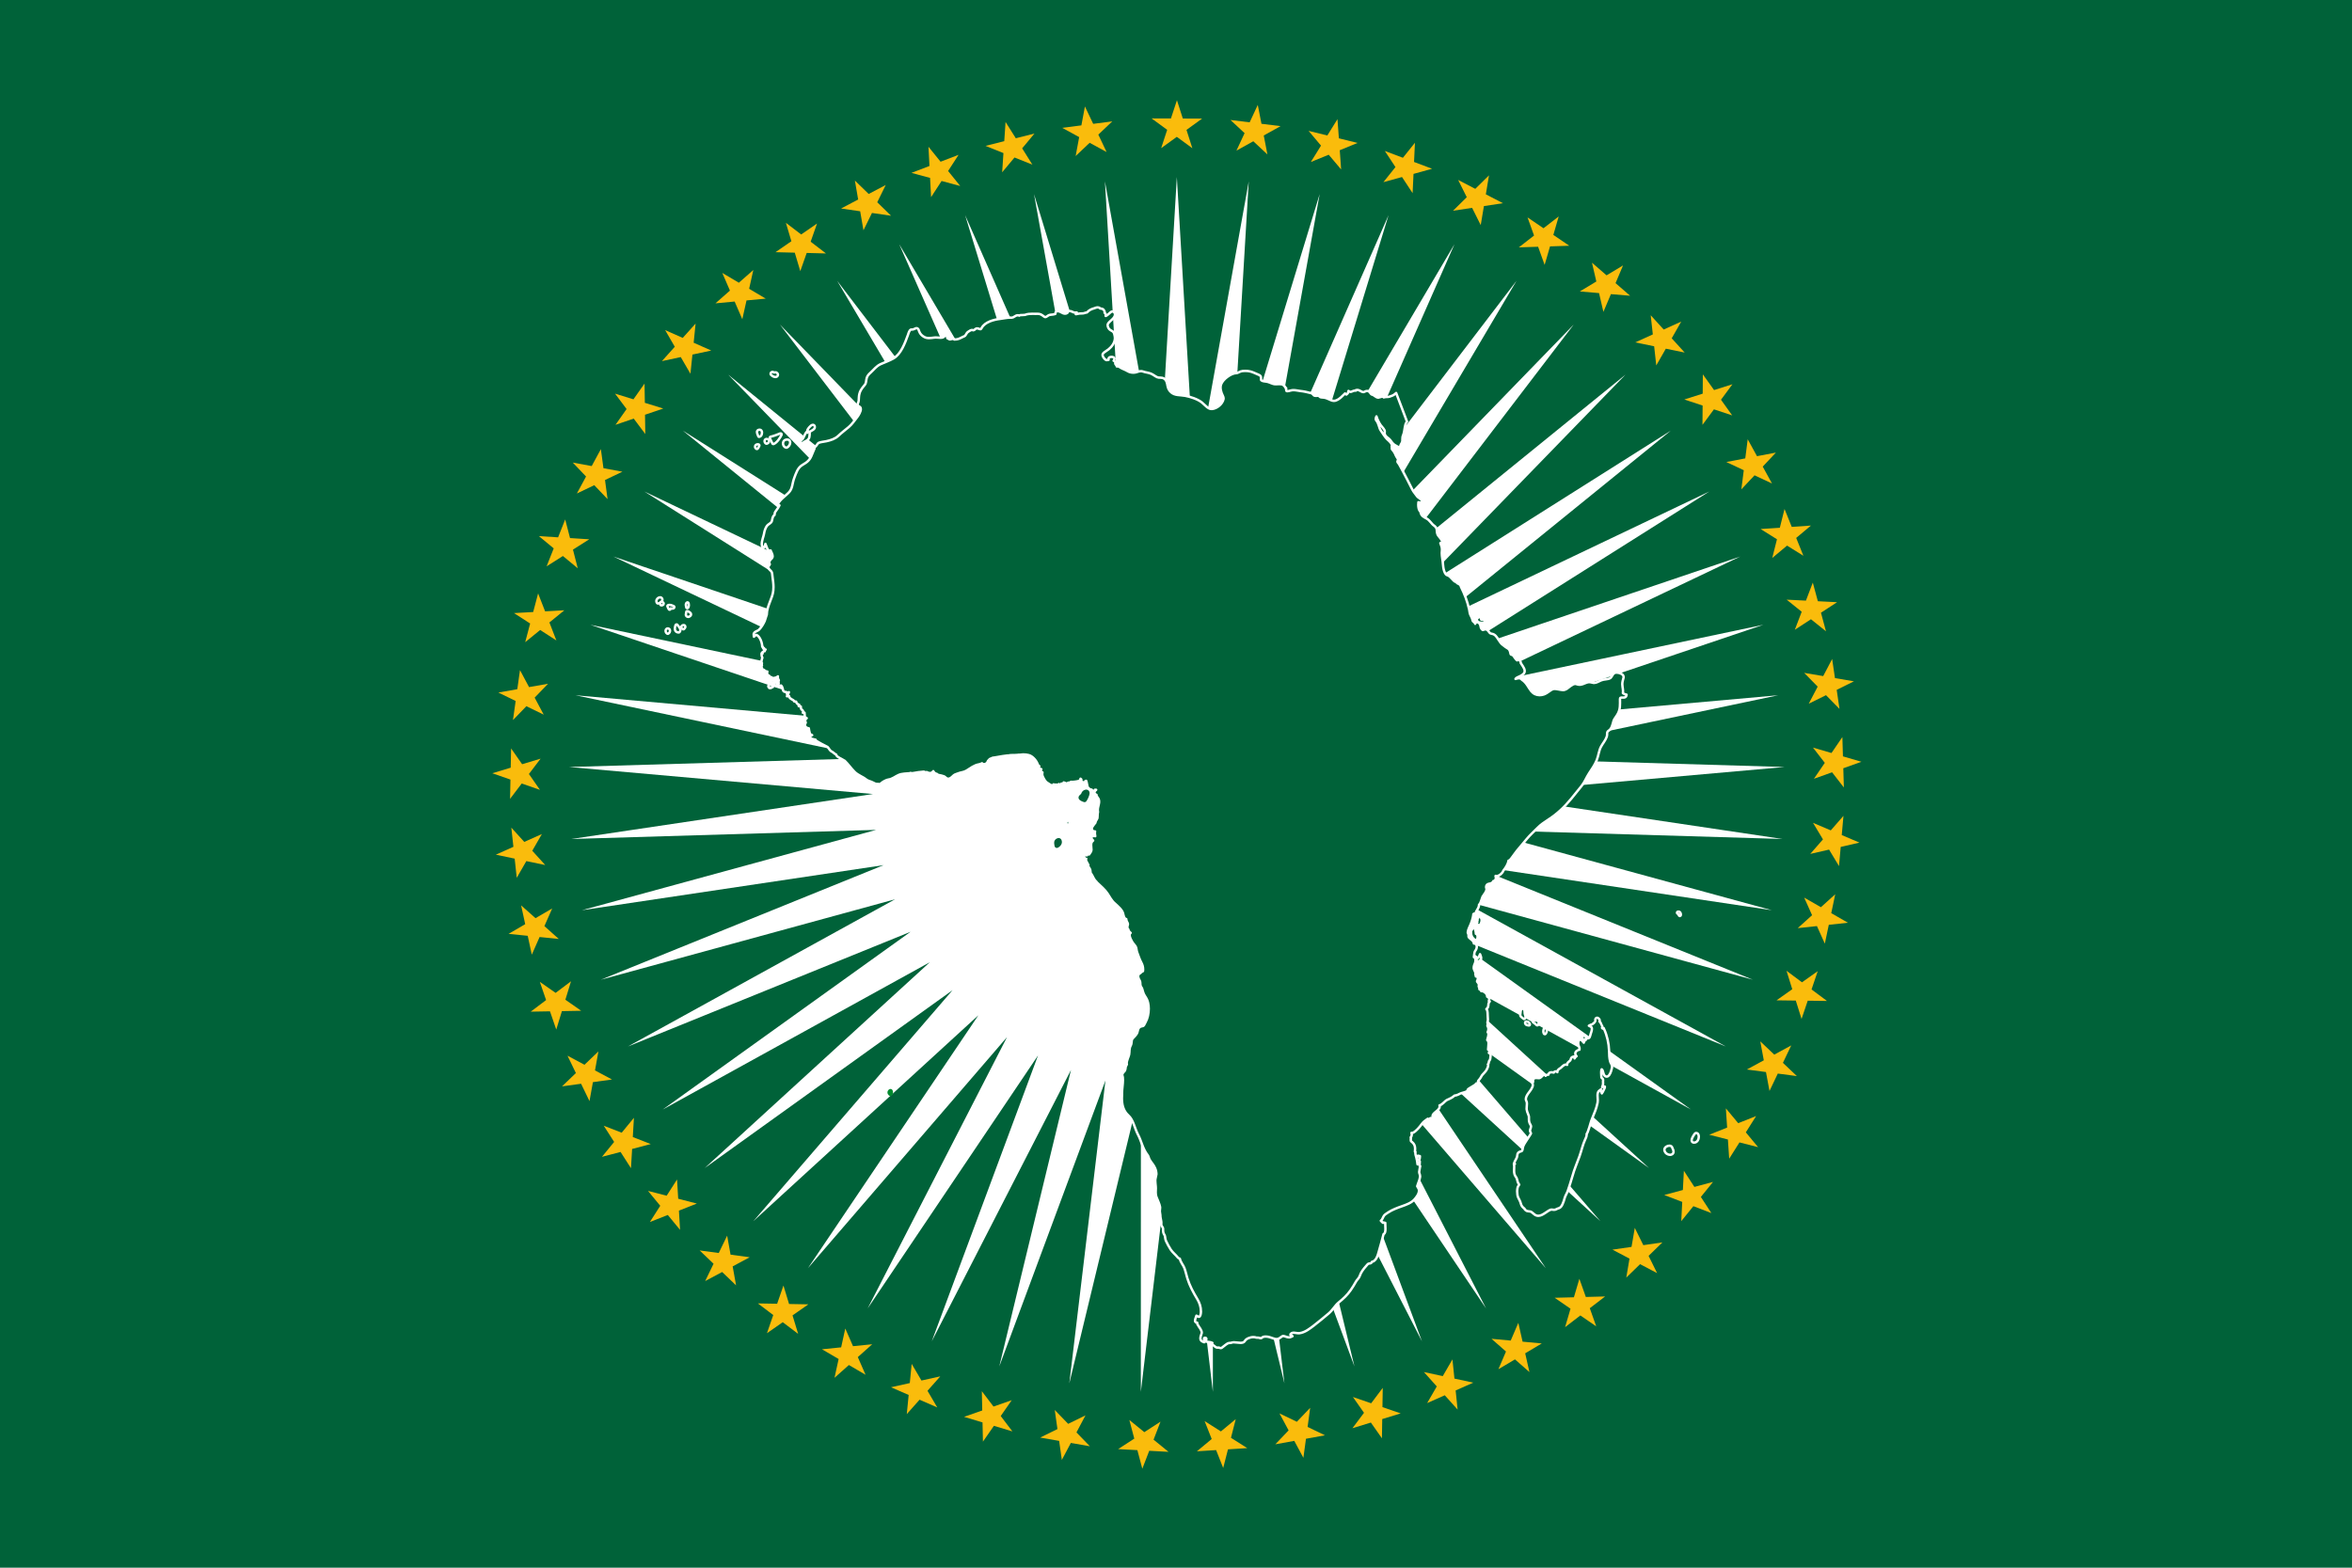
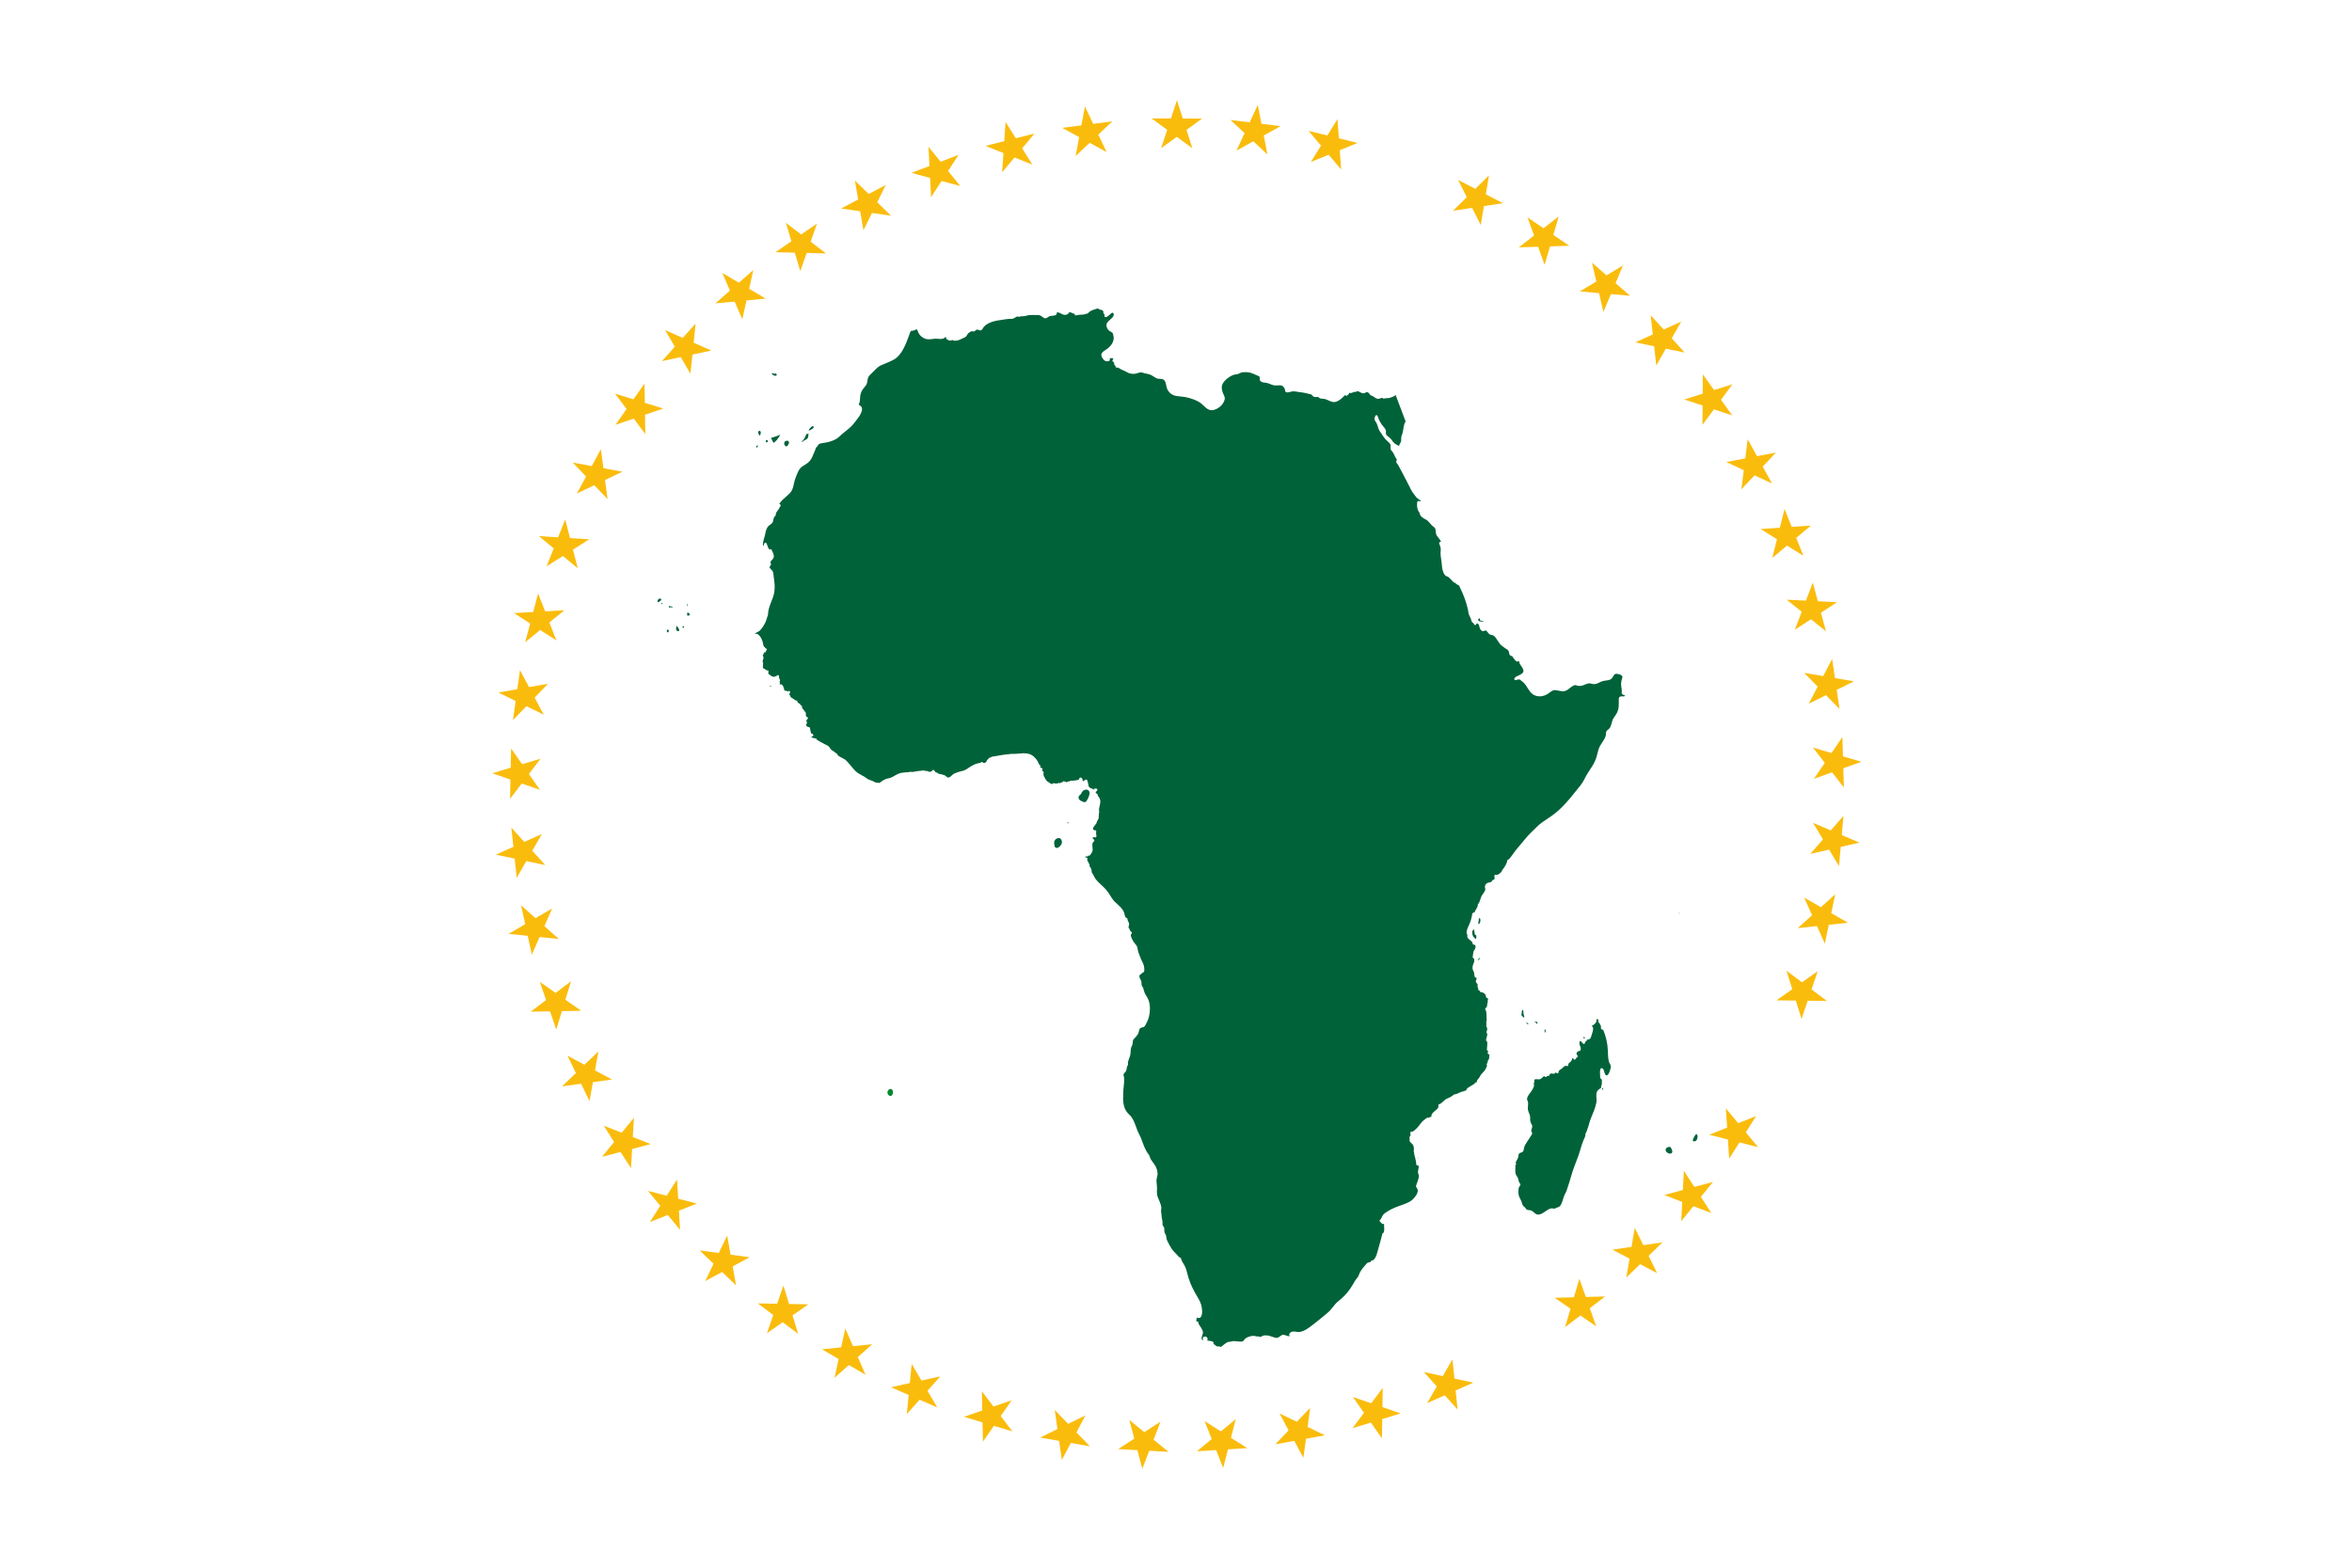
<svg xmlns="http://www.w3.org/2000/svg" xmlns:ns1="http://www.inkscape.org/namespaces/inkscape" xmlns:ns2="http://sodipodi.sourceforge.net/DTD/sodipodi-0.dtd" viewBox="0 0 600 400" width="387" height="258" id="Ebene_2" xml:space="preserve" ns1:version="0.48.4 r9939" ns2:docname="African_Union_flag.svg">
  <defs id="defs434" />
-   <rect width="600" height="400" x="0" y="3.5776367e-005" id="rect236" style="fill:#006239;fill-opacity:1" />
  <g id="stars" style="fill:#fabc0c;fill-opacity:1;stroke:none" transform="matrix(0.619,0,0,0.619,28.771,4.1396658e-5)">
    <polygon points="440.984,48.86 438.563,41.31 436.082,48.841 428.127,48.811 428.127,48.811 434.537,53.51 432.06,61.062 438.505,56.41 444.916,61.109 442.494,53.54 448.921,48.89 " id="polygon239" style="fill:#fabc0c;fill-opacity:1;stroke:none" />
    <polygon points="473.389,51.025 471.876,43.242 468.523,50.428 460.627,49.457 460.627,49.457 466.438,54.882 463.082,62.087 470.034,58.231 475.845,63.656 474.334,55.853 481.267,51.994 " id="polygon241" style="fill:#fabc0c;fill-opacity:1;stroke:none" />
    <polygon points="505.295,57.018 504.718,49.11 500.535,55.847 492.811,53.944 492.811,53.944 497.934,60.021 493.747,66.776 501.107,63.774 506.232,69.85 505.66,61.923 513.003,58.916 " id="polygon243" style="fill:#fabc0c;fill-opacity:1;stroke:none" />
-     <polygon points="536.276,66.765 536.643,58.842 531.69,65.036 524.244,62.229 524.244,62.229 528.61,68.871 523.651,75.081 531.316,72.974 535.684,79.616 536.056,71.678 543.704,69.563 " id="polygon245" style="fill:#fabc0c;fill-opacity:1;stroke:none" />
    <polygon points="565.863,80.099 567.163,72.278 561.514,77.841 554.452,74.176 554.452,74.176 558.004,81.287 552.346,86.868 560.206,85.68 563.758,92.792 565.065,84.953 572.909,83.757 " id="polygon247" style="fill:#fabc0c;fill-opacity:1;stroke:none" />
    <polygon points="593.681,96.835 595.891,89.221 589.626,94.082 583.045,89.612 583.045,89.612 585.735,97.09 579.461,101.966 587.405,101.712 590.095,109.191 592.317,101.562 600.246,101.295 " id="polygon249" style="fill:#fabc0c;fill-opacity:1;stroke:none" />
    <polygon points="619.322,116.705 622.408,109.402 615.617,113.496 609.607,108.283 609.607,108.283 611.4,116.026 604.598,120.133 612.518,120.812 614.313,128.556 617.412,121.24 625.318,121.904 " id="polygon251" style="fill:#fabc0c;fill-opacity:1;stroke:none" />
    <polygon points="642.467,139.453 646.39,132.563 639.164,135.832 633.807,129.95 633.807,129.95 634.681,137.851 627.441,141.132 635.228,142.734 636.1,150.635 640.038,143.732 647.811,145.321 " id="polygon253" style="fill:#fabc0c;fill-opacity:1;stroke:none" />
    <polygon points="662.778,164.774 667.485,158.394 659.926,160.786 655.297,154.315 655.297,154.315 655.235,162.263 647.661,164.669 655.203,167.178 655.141,175.126 659.863,168.735 667.396,171.229 " id="polygon255" style="fill:#fabc0c;fill-opacity:1;stroke:none" />
    <polygon points="679.973,192.335 685.403,186.557 677.613,188.039 673.783,181.065 673.783,181.065 672.779,188.95 664.975,190.441 672.167,193.827 671.163,201.71 676.608,195.924 683.792,199.293 " id="polygon257" style="fill:#fabc0c;fill-opacity:1;stroke:none" />
    <polygon points="693.766,221.731 699.846,216.64 691.936,217.186 688.961,209.806 688.961,209.806 687.028,217.516 679.1,218.068 685.839,222.284 683.904,229.994 690,224.895 696.732,229.094 " id="polygon259" style="fill:#fabc0c;fill-opacity:1;stroke:none" />
    <polygon points="703.972,252.563 710.612,248.229 702.693,247.83 700.616,240.149 700.616,240.149 697.78,247.576 689.844,247.182 696.035,252.168 693.199,259.594 699.857,255.256 706.043,260.224 " id="polygon261" style="fill:#fabc0c;fill-opacity:1;stroke:none" />
    <polygon points="710.457,284.361 717.56,280.839 709.742,279.512 708.583,271.641 708.583,271.641 704.894,278.681 697.059,277.357 702.619,283.035 698.929,290.078 706.053,286.552 711.611,292.213 " id="polygon263" style="fill:#fabc0c;fill-opacity:1;stroke:none" />
    <polygon points="713.181,316.675 720.646,314.002 713.035,311.775 712.799,303.822 712.799,303.822 708.316,310.388 700.688,308.163 705.552,314.449 701.069,321.017 708.554,318.341 713.416,324.607 " id="polygon265" style="fill:#fabc0c;fill-opacity:1;stroke:none" />
    <polygon points="712.112,349.102 719.839,347.323 712.543,344.219 713.246,336.293 713.246,336.293 708.02,342.286 700.706,339.178 704.797,345.993 699.572,351.984 707.319,350.209 711.41,357.007 " id="polygon267" style="fill:#fabc0c;fill-opacity:1;stroke:none" />
    <polygon points="707.205,381.2 715.089,380.354 708.215,376.403 709.852,368.618 709.852,368.618 703.954,373.947 697.06,369.993 700.312,377.245 694.413,382.575 702.316,381.732 705.57,388.969 " id="polygon269" style="fill:#fabc0c;fill-opacity:1;stroke:none" />
    <polygon points="698.52,412.494 706.449,412.591 700.093,407.852 702.643,400.315 702.643,400.315 696.153,404.904 689.778,400.16 692.146,407.749 685.655,412.34 693.602,412.442 695.975,420.012 " id="polygon271" style="fill:#fabc0c;fill-opacity:1;stroke:none" />
-     <polygon points="686.185,442.531 694.047,443.566 688.296,438.106 691.721,430.927 691.721,430.927 684.732,434.717 678.965,429.25 680.417,437.064 673.43,440.854 681.309,441.896 682.768,449.696 " id="polygon273" style="fill:#fabc0c;fill-opacity:1;stroke:none" />
    <polygon points="670.388,470.906 678.074,472.86 673.006,466.762 677.253,460.034 677.253,460.034 669.867,462.976 664.784,456.865 665.305,464.799 657.919,467.738 665.62,469.703 666.151,477.617 " id="polygon275" style="fill:#fabc0c;fill-opacity:1;stroke:none" />
    <polygon points="651.397,497.188 658.8,500.028 654.481,493.378 659.488,487.194 659.488,487.194 651.809,489.248 647.477,482.587 647.064,490.524 639.385,492.578 646.802,495.432 646.401,503.355 " id="polygon277" style="fill:#fabc0c;fill-opacity:1;stroke:none" />
    <polygon points="629.427,521.091 636.444,524.781 632.938,517.669 638.635,512.116 638.635,512.116 630.769,513.256 627.248,506.131 625.906,513.966 618.039,515.104 625.07,518.807 623.743,526.629 " id="polygon279" style="fill:#fabc0c;fill-opacity:1;stroke:none" />
    <polygon points="604.817,542.231 611.354,546.721 608.705,539.246 615.019,534.403 615.019,534.403 607.071,534.609 604.412,527.12 602.158,534.743 594.214,534.946 600.76,539.453 598.521,547.064 " id="polygon281" style="fill:#fabc0c;fill-opacity:1;stroke:none" />
-     <polygon points="577.869,560.34 583.827,565.57 582.083,557.834 588.922,553.771 588.922,553.771 581.008,553.035 579.252,545.284 576.112,552.588 568.198,551.853 574.167,557.1 571.045,564.394 " id="polygon283" style="fill:#fabc0c;fill-opacity:1;stroke:none" />
    <polygon points="548.937,575.138 554.23,581.039 553.417,573.151 560.691,569.928 560.691,569.928 552.92,568.258 552.099,560.353 548.115,567.231 540.343,565.561 545.646,571.481 541.679,578.352 " id="polygon285" style="fill:#fabc0c;fill-opacity:1;stroke:none" />
    <polygon points="518.482,586.38 523.038,592.868 523.167,584.94 530.773,582.605 530.773,582.605 523.255,580.022 523.378,572.076 518.604,578.434 511.087,575.851 515.648,582.358 510.894,588.71 " id="polygon287" style="fill:#fabc0c;fill-opacity:1;stroke:none" />
    <polygon points="486.916,593.932 490.674,600.914 491.738,593.057 499.566,591.635 499.566,591.635 492.405,588.184 493.467,580.307 487.976,586.056 480.815,582.604 484.578,589.604 479.106,595.349 " id="polygon289" style="fill:#fabc0c;fill-opacity:1;stroke:none" />
    <polygon points="454.704,597.73 457.624,605.102 459.595,597.423 467.534,596.92 467.534,596.92 460.824,592.66 462.794,584.96 456.673,590.031 449.963,585.77 452.886,593.162 446.783,598.229 " id="polygon291" style="fill:#fabc0c;fill-opacity:1;stroke:none" />
    <polygon points="422.253,597.749 424.289,605.412 427.147,598.017 435.092,598.45 435.092,598.45 428.928,593.432 431.787,586.017 425.112,590.334 418.948,585.315 420.983,592.999 414.328,597.317 " id="polygon293" style="fill:#fabc0c;fill-opacity:1;stroke:none" />
    <polygon points="390.013,593.936 391.127,601.786 394.841,594.781 402.678,596.154 402.678,596.154 397.152,590.439 400.87,583.416 393.732,586.912 388.205,581.198 389.315,589.065 382.195,592.567 " id="polygon295" style="fill:#fabc0c;fill-opacity:1;stroke:none" />
    <polygon points="358.436,586.317 358.607,594.244 363.128,587.729 370.746,590.023 370.746,590.023 365.939,583.693 370.466,577.16 362.962,579.784 358.155,573.454 358.322,581.398 350.835,584.027 " id="polygon297" style="fill:#fabc0c;fill-opacity:1;stroke:none" />
    <polygon points="327.998,575.002 327.229,582.894 332.49,576.962 339.783,580.144 339.783,580.144 335.76,573.287 341.029,567.339 333.269,569.053 329.244,562.197 328.468,570.105 320.724,571.829 " id="polygon299" style="fill:#fabc0c;fill-opacity:1;stroke:none" />
    <polygon points="299.132,560.184 297.439,567.932 303.363,562.661 310.229,566.679 310.229,566.679 307.043,559.396 312.977,554.11 305.066,554.898 301.879,547.615 300.176,555.379 292.283,556.176 " id="polygon301" style="fill:#fabc0c;fill-opacity:1;stroke:none" />
    <polygon points="272.191,542.061 269.6,549.555 276.102,545.018 282.449,549.814 282.449,549.814 280.139,542.207 286.652,537.655 278.705,537.508 276.396,529.901 273.792,537.41 265.86,537.274 " id="polygon303" style="fill:#fabc0c;fill-opacity:1;stroke:none" />
    <polygon points="247.591,520.925 244.139,528.063 251.128,524.319 256.868,529.827 256.868,529.827 255.467,522.004 262.469,518.245 254.593,517.167 253.191,509.344 249.726,516.494 241.864,515.431 " id="polygon305" style="fill:#fabc0c;fill-opacity:1;stroke:none" />
    <polygon points="225.621,497.026 221.353,503.71 228.734,500.813 233.787,506.956 233.787,506.956 233.315,499.021 240.71,496.113 233.016,494.117 232.544,486.183 228.261,492.876 220.579,490.896 " id="polygon307" style="fill:#fabc0c;fill-opacity:1;stroke:none" />
    <polygon points="206.62,470.71 201.594,476.843 209.266,474.837 213.558,481.535 213.558,481.535 214.025,473.599 221.713,471.584 214.309,468.693 214.775,460.759 209.732,466.9 202.338,464.028 " id="polygon309" style="fill:#fabc0c;fill-opacity:1;stroke:none" />
    <polygon points="190.857,442.312 185.14,447.804 192.994,446.723 196.463,453.883 196.463,453.883 197.868,446.062 205.74,444.97 198.73,441.222 200.136,433.398 194.399,438.898 187.398,435.167 " id="polygon311" style="fill:#fabc0c;fill-opacity:1;stroke:none" />
    <polygon points="178.577,412.232 172.246,417.005 180.175,416.866 182.766,424.387 182.766,424.387 185.093,416.787 193.038,416.642 186.523,412.087 188.85,404.485 182.501,409.265 175.992,404.727 " id="polygon313" style="fill:#fabc0c;fill-opacity:1;stroke:none" />
    <polygon points="169.967,380.949 163.116,384.94 171.005,385.741 172.688,393.517 172.688,393.517 175.896,386.243 183.804,387.039 177.875,381.744 181.084,374.472 174.214,378.468 168.287,373.192 " id="polygon315" style="fill:#fabc0c;fill-opacity:1;stroke:none" />
    <polygon points="165.104,349.056 157.868,352.299 165.628,353.93 166.48,361.839 166.48,361.839 170.439,354.946 178.219,356.572 172.882,350.684 176.842,343.791 169.588,347.037 164.253,341.164 " id="polygon317" style="fill:#fabc0c;fill-opacity:1;stroke:none" />
    <polygon points="163.992,316.44 156.402,318.734 163.89,321.342 163.724,329.296 163.724,329.296 168.532,322.966 176.04,325.574 171.499,319.048 176.308,312.718 168.698,315.012 164.158,308.507 " id="polygon319" style="fill:#fabc0c;fill-opacity:1;stroke:none" />
    <polygon points="166.713,284.086 158.904,285.465 166.031,288.94 164.926,296.818 164.926,296.818 170.449,291.101 177.595,294.581 173.859,287.564 179.383,281.847 171.555,283.224 167.816,276.227 " id="polygon321" style="fill:#fabc0c;fill-opacity:1;stroke:none" />
    <polygon points="173.256,252.275 165.34,252.716 172.003,257.014 169.969,264.705 169.969,264.705 176.132,259.685 182.813,263.99 179.938,256.579 186.102,251.56 178.167,251.996 175.286,244.603 " id="polygon323" style="fill:#fabc0c;fill-opacity:1;stroke:none" />
    <polygon points="183.526,221.488 175.612,220.986 181.719,226.043 178.786,233.439 178.786,233.439 185.503,229.187 191.627,234.252 189.649,226.552 196.366,222.299 188.435,221.792 186.451,214.11 " id="polygon325" style="fill:#fabc0c;fill-opacity:1;stroke:none" />
    <polygon points="197.376,192.112 189.576,190.68 195.043,196.424 191.257,203.422 191.257,203.422 198.429,199.993 203.912,205.745 202.858,197.865 210.029,194.436 202.214,192.995 201.151,185.132 " id="polygon327" style="fill:#fabc0c;fill-opacity:1;stroke:none" />
    <polygon points="214.573,164.6 206.996,162.26 211.75,168.607 207.168,175.111 207.168,175.111 214.692,172.548 219.461,178.905 219.342,170.958 226.866,168.394 219.273,166.044 219.143,158.11 " id="polygon329" style="fill:#fabc0c;fill-opacity:1;stroke:none" />
    <polygon points="234.89,139.282 227.641,136.071 231.616,142.932 226.304,148.854 226.304,148.854 234.077,147.19 238.066,154.063 238.88,146.156 246.653,144.493 239.39,141.268 240.189,133.375 " id="polygon331" style="fill:#fabc0c;fill-opacity:1;stroke:none" />
    <polygon points="258.019,116.541 251.196,112.501 254.34,119.78 248.369,125.038 248.369,125.038 256.283,124.298 259.439,131.592 261.175,123.834 269.09,123.095 262.254,119.041 263.976,111.296 " id="polygon333" style="fill:#fabc0c;fill-opacity:1;stroke:none" />
    <polygon points="283.699,96.649 277.4,91.833 279.664,99.433 273.115,103.949 273.115,103.949 281.063,104.148 283.335,111.764 285.974,104.265 293.92,104.465 287.611,99.633 290.233,92.144 " id="polygon335" style="fill:#fabc0c;fill-opacity:1;stroke:none" />
    <polygon points="311.521,79.952 305.837,74.423 307.185,82.238 300.146,85.948 300.146,85.948 308.014,87.086 309.37,94.917 312.877,87.783 320.744,88.921 315.052,83.376 318.543,76.252 " id="polygon337" style="fill:#fabc0c;fill-opacity:1;stroke:none" />
    <polygon points="341.152,66.662 336.166,60.497 336.575,68.416 329.146,71.263 329.146,71.263 336.822,73.328 337.237,81.264 341.568,74.6 349.244,76.665 344.251,70.482 348.563,63.823 " id="polygon339" style="fill:#fabc0c;fill-opacity:1;stroke:none" />
    <polygon points="372.149,56.988 367.93,50.275 367.396,58.187 359.682,60.132 359.682,60.132 367.058,63.094 366.529,71.024 371.62,64.918 378.997,67.88 374.772,61.149 379.845,55.049 " id="polygon341" style="fill:#fabc0c;fill-opacity:1;stroke:none" />
    <polygon points="404.044,51.047 400.641,43.884 399.183,51.679 391.294,52.705 391.294,52.705 398.271,56.512 396.815,64.325 402.588,58.859 409.566,62.667 406.161,55.486 411.915,50.024 " id="polygon343" style="fill:#fabc0c;fill-opacity:1;stroke:none" />
  </g>
  <polygon points="683.739,375.194 559.387,356.604 675.914,403.833 554.632,370.669 664.755,431.347 548.248,384.068 650.42,457.347 540.323,396.624 633.113,481.469 530.971,408.149 613.073,503.375 520.318,418.49 590.583,522.757 508.52,427.497 565.958,539.345 495.738,435.046 539.544,552.902 482.152,441.035 511.713,563.241 467.955,445.37 482.853,570.215 453.345,447.995 453.373,573.727 438.525,448.874 423.683,573.728 423.707,447.996 394.202,570.217 409.096,445.37 365.344,563.243 394.899,441.034 337.51,552.906 381.313,435.053 311.096,539.349 368.531,427.5 286.473,522.764 356.732,418.493 263.98,503.381 346.081,408.154 243.94,481.476 336.727,396.624 226.631,457.354 328.803,384.074 212.298,431.354 322.418,370.673 201.139,403.839 317.662,356.608 193.312,375.199 314.605,342.082 188.928,345.837 313.285,327.295 188.048,316.159 313.725,312.458 190.683,286.586 315.917,297.773 196.799,257.534 319.831,283.455 206.308,229.406 325.41,269.7 219.076,202.602 332.575,256.698 234.924,177.496 341.23,244.638 253.631,154.443 351.25,233.684 274.933,133.761 362.496,223.992 298.533,115.746 374.807,215.697 324.095,100.646 388.015,208.921 351.266,88.677 401.93,203.751 379.66,80.005 416.36,200.263 408.882,74.754 431.099,198.506 438.521,72.995 445.944,198.508 445.944,198.508 468.157,74.753 460.687,200.262 497.381,80.005 475.113,203.749 525.775,88.674 489.031,208.918 552.945,100.644 502.238,215.698 578.511,115.741 514.551,223.989 602.108,133.756 525.795,233.68 623.413,154.436 535.816,244.634 642.119,177.491 544.47,256.696 657.97,202.595 551.639,269.695 670.737,229.399 557.216,283.453 680.246,257.524 561.129,297.77 686.361,286.579 563.322,312.453 689.001,316.152 563.763,327.294 688.121,345.826 562.445,342.079 " id="sun" style="fill:#ffffff" transform="matrix(0.619,0,0,0.619,28.771,4.1396658e-5)" />
  <g id="africa" transform="matrix(0.619,0,0,0.619,28.771,4.1396658e-5)">
    <path d="m 400.254,330.107 c -0.055,-0.025 -0.301,-0.118 -0.548,-0.223 l 0,0 c -0.278,-0.118 -0.589,-0.26 -0.845,-0.466 l 0,0 c -0.162,-0.137 -0.354,-0.326 -0.365,-0.659 l 0,0 c -10e-4,-0.173 0.071,-0.339 0.172,-0.456 l 0,0 c 0.229,-0.28 0.457,-0.438 0.603,-0.569 l 0,0 c 0.149,-0.137 0.233,-0.229 0.325,-0.47 l 0,0 c 0.188,-0.574 0.605,-1.137 1.338,-1.268 l 0,0 c 0.096,-0.021 0.187,-0.031 0.277,-0.031 l 0,0 c 0.242,-0.008 0.519,0.102 0.668,0.312 l 0,0 c 0.15,0.203 0.182,0.423 0.184,0.63 l 0,0 c -0.039,1.08 -0.883,2.578 -1.238,3.066 l 0,0 c -0.008,0.012 -0.016,0.021 -0.025,0.034 l 0,0 c 0,0.002 -0.002,0.004 -0.002,0.006 l 0,0 c -0.086,0.1 -0.209,0.15 -0.33,0.15 l 0,0 c -0.074,10e-4 -0.147,-0.017 -0.214,-0.056 l 0,0 z" id="path347" style="fill:#006239;fill-opacity:1;stroke:#006239;stroke-linecap:round;stroke-linejoin:round;stroke-opacity:1" ns1:connector-curvature="0" />
    <polygon points="577.447,479.863 577.447,479.863 577.449,479.863 " id="polygon349" style="fill:#008a2e;stroke:#ffffff;stroke-linecap:round;stroke-linejoin:round" />
    <path d="m 616.65,433.061 c -0.107,-2.998 -0.822,-6.163 -2.035,-8.852 l -0.205,-0.458 -0.373,0.241 c -0.006,-0.007 -0.012,-0.014 -0.018,-0.021 -0.098,-0.117 -0.182,-0.187 -0.26,-0.267 -0.004,-0.002 -0.008,-0.005 -0.01,-0.008 0.006,-0.016 0.014,-0.04 0.029,-0.08 0.029,-0.083 0.082,-0.217 0.086,-0.405 0.002,-0.183 -0.074,-0.396 -0.211,-0.559 -0.055,-0.046 -0.209,-0.451 -0.375,-0.826 -0.092,-0.189 -0.193,-0.385 -0.35,-0.56 -0.064,-0.073 -0.146,-0.146 -0.244,-0.204 0.09,-0.122 0.131,-0.274 0.127,-0.396 -0.014,-0.342 -0.176,-0.566 -0.359,-0.768 -0.195,-0.188 -0.412,-0.368 -0.77,-0.384 -0.193,-0.01 -0.441,0.11 -0.557,0.303 -0.123,0.186 -0.152,0.386 -0.154,0.613 -0.002,0.1 0.006,0.21 0.023,0.332 0,-10e-4 0,0.006 0,0.012 0.029,0.112 -0.256,0.621 -0.67,0.98 -0.387,0.381 -0.93,0.646 -1.031,0.619 -0.002,0 -0.002,0 -0.02,0 -0.025,0.003 -0.078,-0.002 -0.184,0.047 l -0.768,0.383 0.768,0.387 c 0.369,0.195 0.467,0.457 0.48,0.923 0.004,0.659 -0.33,1.522 -0.502,2.075 -0.197,0.677 -0.305,1.193 -0.48,1.448 -0.17,0.237 -0.35,0.386 -1.096,0.42 l -0.256,0.007 c 0,-0.006 0,-0.012 0,-0.017 -0.01,-0.522 -0.309,-0.888 -0.555,-1.148 l -0.275,-0.284 -0.305,0.253 c -0.297,0.243 -0.453,0.588 -0.453,0.933 -0.002,0.249 0.084,0.509 0.275,0.707 0.188,0.198 0.471,0.31 0.77,0.309 0.002,0 0.002,0 0.004,0 0.004,0 0.004,0 0.004,0 l 0,-0.314 -0.045,0.311 0.061,-0.425 0.371,0.209 c 0,0.006 0.002,0.013 0.002,0.02 -0.16,0.055 -0.338,0.164 -0.469,0.339 -0.219,0.276 -0.326,0.57 -0.395,0.843 -0.098,-0.124 -0.203,-0.261 -0.309,-0.392 -0.15,-0.188 -0.309,-0.371 -0.48,-0.523 -0.176,-0.146 -0.357,-0.3 -0.674,-0.313 -0.266,-0.011 -0.523,0.191 -0.617,0.397 -0.111,0.208 -0.16,0.443 -0.193,0.752 -0.01,0.101 -0.016,0.203 -0.016,0.302 0.002,0.738 0.279,1.264 0.506,1.837 0.018,0.043 0.043,0.183 0.041,0.339 0,0.172 -0.023,0.37 -0.055,0.521 l -0.268,-0.013 -0.035,-0.03 c -0.029,0.057 -0.346,0.222 -0.668,0.419 -0.314,0.194 -0.73,0.544 -0.732,1.132 0,0.251 0.076,0.508 0.219,0.774 0.086,0.152 0.189,0.27 0.299,0.362 -0.07,0.04 -0.139,0.086 -0.207,0.137 -0.291,0.232 -0.475,0.513 -0.617,0.79 0.002,-0.028 0.004,-0.056 0.006,-0.084 0,-0.097 -0.01,-0.192 -0.027,-0.289 l -0.08,-0.441 -0.436,0.097 c -0.482,0.084 -0.82,0.425 -0.924,0.736 -0.115,0.302 -0.141,0.523 -0.252,0.709 -0.07,0.14 -0.314,0.333 -0.6,0.556 -0.273,0.225 -0.623,0.507 -0.73,1.005 -0.012,0.063 -0.02,0.129 -0.018,0.195 0.002,0.058 0.008,0.112 0.016,0.166 -0.164,-0.079 -0.354,-0.11 -0.549,-0.11 -0.012,0 -0.037,-10e-4 -0.078,0.004 -0.523,0.033 -0.898,0.331 -1.209,0.606 -0.316,0.289 -0.592,0.59 -0.791,0.724 -0.141,0.099 -0.467,0.282 -0.764,0.519 -0.285,0.242 -0.625,0.535 -0.645,1.054 0,0.044 0.002,0.104 0.018,0.169 -0.006,-0.019 -0.004,-0.017 -0.004,-0.005 0.002,0.012 0,0.029 -0.004,0.051 -0.174,-0.205 -0.414,-0.335 -0.693,-0.339 -0.355,0.003 -0.639,0.212 -0.803,0.52 -0.291,-0.103 -0.607,-0.121 -0.904,-0.138 -0.26,0.003 -0.494,0.022 -0.73,0.137 -0.416,0.216 -0.523,0.604 -0.586,0.876 -0.072,-0.021 -0.143,-0.031 -0.207,-0.028 -0.373,0.013 -0.637,0.195 -0.871,0.412 -0.021,0.021 -0.041,0.039 -0.061,0.061 -0.076,-0.109 -0.156,-0.216 -0.24,-0.319 l -0.252,-0.307 -0.328,0.226 c -0.68,0.496 -1.129,1.155 -1.635,1.323 -0.061,0.022 -0.168,0.039 -0.309,0.039 -0.297,0.002 -0.707,-0.076 -1.129,-0.078 -0.324,0.001 -0.709,0.048 -1.02,0.339 -0.24,0.271 -0.205,0.445 -0.248,0.677 -0.023,0.231 -0.027,0.494 -0.029,0.74 l -0.422,-0.388 0.324,1.362 c 0.016,0.07 0.023,0.147 0.023,0.23 0.014,0.517 -0.398,1.241 -0.736,1.796 -0.234,0.396 -0.762,1.025 -1.229,1.704 -0.465,0.686 -0.904,1.428 -0.916,2.229 0,0.297 0.072,0.605 0.242,0.882 0.139,0.223 0.203,0.588 0.201,1.027 0.002,0.62 -0.119,1.35 -0.119,2.008 0,0.108 0.002,0.219 0.012,0.33 0.145,1.352 0.969,2.328 0.943,3.272 0,0.009 0,0.021 0,0.036 0,0.215 -0.004,0.415 -0.004,0.61 -0.006,0.765 0.063,1.495 0.58,2.329 0.229,0.376 0.281,0.607 0.285,0.821 0.008,0.311 -0.166,0.693 -0.367,1.328 -0.037,0.118 -0.057,0.238 -0.057,0.353 0.002,0.36 0.17,0.612 0.268,0.778 0.109,0.173 0.146,0.262 0.143,0.318 0,0.039 -0.006,0.09 -0.063,0.195 -0.434,0.787 -1.025,1.572 -1.537,2.404 -0.518,0.845 -1.193,1.728 -1.607,2.752 -0.184,0.479 -0.188,0.981 -0.273,1.368 -0.098,0.4 -0.188,0.572 -0.453,0.672 -0.547,0.198 -0.939,0.287 -1.285,0.612 -0.348,0.347 -0.439,0.8 -0.496,1.456 -0.039,0.847 -0.984,1.83 -1.316,3.086 l 0.418,0.101 -0.416,0.099 c 0.076,0.328 0.102,0.69 0.102,1.076 0,0.508 -0.045,1.054 -0.045,1.61 0,0.863 0.111,1.792 0.756,2.585 0.469,0.561 0.469,1.27 0.785,2.186 0.121,0.337 0.313,0.564 0.432,0.721 0.129,0.163 0.145,0.224 0.141,0.228 0.002,0.002 -0.01,0.11 -0.215,0.346 -0.502,0.608 -0.613,1.553 -0.625,2.521 0.004,0.949 0.141,1.879 0.426,2.485 0.449,0.933 0.857,1.559 1.076,2.479 0.262,1.085 0.875,1.622 1.529,2.118 0.016,0.188 0.072,0.225 0.1,0.279 0.229,0.273 0.537,0.534 0.904,0.685 0.555,0.162 1.031,0.113 1.377,0.209 0.408,0.101 0.777,0.408 1.193,0.773 0.416,0.359 0.883,0.781 1.559,0.935 0.18,0.038 0.357,0.058 0.535,0.058 1.037,-0.011 1.959,-0.584 2.826,-1.156 0.861,-0.582 1.689,-1.185 2.361,-1.374 0.084,-0.024 0.176,-0.036 0.279,-0.037 0.275,-0.004 0.627,0.093 1.049,0.098 0.176,0.001 0.369,-0.021 0.564,-0.09 0.541,-0.21 0.92,-0.49 1.279,-0.55 0.99,-0.228 1.387,-1.189 1.666,-1.75 0.371,-0.798 0.617,-1.63 0.84,-2.445 0.266,-1.017 0.945,-1.917 1.33,-3.081 0.637,-1.974 1.326,-3.897 1.877,-5.954 0.764,-2.853 1.924,-5.428 2.934,-8.256 0.824,-2.314 1.287,-4.627 2.268,-6.768 0.221,-0.503 0.668,-1.283 0.678,-2.107 0,-0.093 -0.006,-0.185 -0.02,-0.276 0.051,-0.06 0.09,-0.121 0.131,-0.175 0.318,-0.502 0.547,-1.347 0.604,-1.483 0.596,-1.586 0.908,-3.21 1.516,-4.671 0.916,-2.211 1.766,-4.132 2.256,-6.563 0.061,-0.305 0.08,-0.613 0.08,-0.922 -0.002,-0.708 -0.098,-1.428 -0.098,-2.079 0.018,-1.004 0.176,-1.72 1.102,-2.232 0.125,-0.077 0.223,-0.173 0.313,-0.275 -0.043,0.134 -0.072,0.272 -0.08,0.425 0,0.168 0.035,0.35 0.113,0.522 l 0.328,0.738 0.428,-0.684 c 0.359,-0.58 0.498,-1.167 0.752,-1.603 l -0.141,-0.079 c 0.031,-0.044 0.059,-0.089 0.088,-0.133 l 0.107,0 c 0,-0.099 0,-0.197 0,-0.295 l -0.809,-0.206 c -0.055,0.124 -0.168,0.267 -0.293,0.431 0.186,-0.466 0.32,-0.934 0.357,-1.276 0.01,-0.115 0.014,-0.227 0.014,-0.332 -0.002,-0.27 -0.023,-0.511 -0.023,-0.728 0,-0.136 0.008,-0.26 0.031,-0.373 0.012,-0.075 0.018,-0.143 0.018,-0.206 0.002,-0.494 -0.369,-0.76 -0.52,-0.869 -0.178,-0.144 -0.176,-0.134 -0.184,-0.212 l 0,-0.021 c 0,-0.006 0,-0.01 0,-0.014 0,-0.011 0,-0.013 0,-0.013 -0.004,-0.313 -0.096,-1.125 -0.096,-1.934 -0.002,-0.444 0.031,-0.874 0.104,-1.146 0.029,-0.116 0.068,-0.197 0.092,-0.234 0.004,0 0.008,0.002 0.014,0.006 0.25,0.072 0.449,0.557 0.605,1.211 0.176,0.606 0.297,1.405 1.098,1.729 0.111,0.039 0.229,0.06 0.342,0.059 0.457,-0.007 0.783,-0.292 1.023,-0.599 0.705,-0.935 1.066,-2.563 1.17,-3.07 0.027,-0.143 0.039,-0.276 0.039,-0.404 -0.027,-0.978 -0.611,-1.471 -0.77,-2.079 -0.45,-1.472 -0.411,-2.937 -0.468,-4.561 z" id="path351" style="fill:#006239;fill-opacity:1;stroke:#ffffff;stroke-linecap:round;stroke-linejoin:round" ns1:connector-curvature="0" />
    <path d="m 623.463,286.237 c -0.326,-0.071 -0.621,-0.198 -0.896,-0.382 l -0.227,-0.151 c 0.047,-0.251 0.064,-0.505 0.064,-0.752 -0.002,-0.64 -0.115,-1.266 -0.201,-1.769 -0.074,-0.424 -0.104,-0.789 -0.105,-1.127 0,-0.874 0.211,-1.605 0.512,-2.696 0.029,-0.107 0.043,-0.21 0.041,-0.309 -0.02,-0.702 -0.564,-1.115 -1.107,-1.382 -0.564,-0.27 -1.225,-0.416 -1.797,-0.418 -0.293,0.003 -0.568,0.036 -0.82,0.157 -0.574,0.292 -0.83,0.808 -1.078,1.226 -0.248,0.433 -0.477,0.777 -0.828,0.953 -1.006,0.534 -2.303,0.332 -3.623,0.844 -1.098,0.459 -1.969,1.084 -2.938,1.071 -0.082,0 -0.164,-0.003 -0.248,-0.012 -0.535,-0.045 -1.021,-0.298 -1.74,-0.307 -0.178,0 -0.363,0.018 -0.557,0.062 -0.797,0.179 -1.469,0.542 -2.119,0.763 -0.518,0.177 -0.918,0.251 -1.301,0.252 -0.418,-10e-4 -0.836,-0.092 -1.375,-0.283 -0.139,-0.049 -0.281,-0.07 -0.418,-0.07 -0.709,0.018 -1.348,0.449 -1.961,0.885 -0.602,0.44 -1.164,0.931 -1.449,1.106 -0.705,0.436 -1.152,0.546 -1.637,0.549 -0.488,0.002 -1.059,-0.139 -1.877,-0.276 -0.641,-0.104 -1.088,-0.2 -1.539,-0.202 -0.643,-0.005 -1.203,0.241 -1.947,0.799 -0.695,0.516 -1.773,1.246 -2.506,1.48 -0.6,0.198 -1.191,0.296 -1.758,0.296 -1.363,-0.004 -2.58,-0.551 -3.5,-1.705 -1.084,-1.336 -1.977,-3.59 -3.799,-4.639 -0.154,-0.247 -0.408,-0.455 -0.73,-0.564 -0.16,-0.063 -0.322,-0.083 -0.477,-0.083 -0.486,0.013 -1.004,0.185 -1.432,0.309 0.225,-0.283 0.379,-0.474 0.602,-0.558 0.75,-0.311 2.219,-0.944 2.852,-1.708 0.236,-0.3 0.342,-0.66 0.34,-1.002 -0.01,-0.732 -0.395,-1.398 -0.781,-2.011 -0.326,-0.502 -0.672,-0.972 -0.865,-1.306 0.016,-0.059 0.025,-0.121 0.025,-0.185 -0.051,-0.563 -0.404,-0.758 -0.762,-1.126 l -0.457,-0.429 -0.236,0.581 c -0.016,0.042 -0.033,0.071 -0.043,0.091 -0.006,-0.004 -0.012,-0.007 -0.02,-0.011 -0.182,-0.088 -0.543,-0.497 -0.83,-0.906 -0.307,-0.421 -0.531,-0.804 -0.729,-1.02 -0.303,-0.308 -0.646,-0.37 -0.838,-0.444 -0.211,-0.087 -0.213,-0.083 -0.262,-0.2 -0.203,-0.541 -0.135,-1.627 -1.047,-2.255 l -1.018,-0.651 c -0.297,-0.264 -0.611,-0.514 -0.959,-0.734 -0.893,-0.557 -1.426,-1.46 -2.08,-2.44 -0.633,-0.937 -1.197,-2.1 -2.691,-2.312 -0.477,-0.073 -0.629,-0.182 -0.82,-0.372 -0.189,-0.193 -0.389,-0.532 -0.754,-0.941 -0.299,-0.343 -0.668,-0.522 -1.012,-0.516 -0.564,0.032 -0.879,0.288 -1.066,0.258 -0.057,-0.001 -0.104,-0.009 -0.172,-0.04 -0.297,-0.08 -0.777,-1.044 -0.785,-1.495 -0.033,-0.318 -0.146,-0.676 -0.363,-1 -0.207,-0.315 -0.564,-0.634 -1.064,-0.637 -0.064,0 -0.129,0.006 -0.191,0.017 -0.191,0.022 -0.4,0.162 -0.49,0.335 -0.057,0.103 -0.084,0.201 -0.098,0.294 -0.131,-0.48 -0.484,-0.729 -0.697,-0.891 -0.24,-0.179 -0.318,-0.258 -0.336,-0.372 -0.178,-0.979 -0.582,-1.671 -0.967,-2.465 -0.313,-0.635 -0.311,-1.38 -0.496,-2.246 -0.752,-3.353 -1.883,-6.316 -3.408,-9.374 l -0.002,-0.009 c -0.041,-0.356 -0.248,-0.638 -0.467,-0.813 -0.332,-0.264 -0.699,-0.387 -0.947,-0.525 -0.266,-0.15 -0.307,-0.215 -0.311,-0.299 l -0.047,-0.88 -0.613,0.534 c -0.213,-0.081 -0.799,-0.665 -1.318,-1.248 -0.594,-0.605 -1.088,-1.237 -1.785,-1.398 -0.547,-0.067 -1.059,-0.771 -1.379,-1.75 -0.322,-0.959 -0.465,-2.092 -0.498,-2.759 -0.092,-1.705 -0.51,-3.209 -0.506,-4.709 0,-0.318 0.018,-0.638 0.061,-0.96 0.02,-0.152 0.029,-0.305 0.029,-0.459 -0.002,-0.855 -0.277,-1.712 -0.584,-2.413 -0.041,-0.092 -0.064,-0.173 -0.08,-0.243 l 0.842,-0.111 c -0.045,-0.876 -0.547,-1.524 -1.014,-2.095 -0.475,-0.571 -0.928,-1.092 -1.078,-1.614 -0.215,-0.723 -0.162,-1.198 -0.242,-1.756 -0.068,-0.568 -0.387,-1.152 -1.174,-1.681 -0.982,-0.657 -1.676,-2.13 -2.994,-2.85 -1.309,-0.692 -2.137,-1.103 -2.451,-2.432 l -0.176,-0.761 -0.141,0.141 c -0.02,-0.029 -0.037,-0.06 -0.063,-0.086 -0.363,-0.394 -0.631,-1.511 -0.621,-2.586 0,-0.348 0.023,-0.694 0.07,-1.012 0.332,0.098 0.676,0.144 1.018,0.144 0.068,0 0.137,0 0.207,-0.004 l 0.73,-0.037 -0.387,-0.621 c -0.699,-1.058 -1.76,-1.327 -2.215,-2.056 -0.68,-0.985 -1.412,-1.719 -1.881,-2.69 -1.316,-2.692 -2.717,-5.29 -4.102,-7.929 -0.426,-0.816 -0.881,-1.601 -1.293,-2.394 -0.141,-0.259 -0.348,-0.481 -0.521,-0.712 -0.086,-0.112 -0.158,-0.22 -0.203,-0.305 -0.045,-0.076 -0.049,-0.121 -0.053,-0.128 l 0,0 0,0 c 0,0 0,0 0,0 -0.004,-0.007 0.029,-0.1 0.1,-0.238 0.066,-0.146 0.166,-0.329 0.174,-0.604 0,-0.132 -0.035,-0.293 -0.125,-0.429 -0.279,-0.431 -0.566,-0.8 -0.721,-1.182 -0.383,-0.938 -0.799,-1.785 -1.576,-2.572 -0.086,-0.087 -0.105,-0.169 -0.109,-0.415 0,-0.083 0.004,-0.18 0.004,-0.292 0.006,-0.16 -0.006,-0.359 -0.064,-0.567 0.1,-0.128 0.113,-0.252 0.113,-0.336 -0.02,-0.323 -0.148,-0.514 -0.273,-0.76 -0.131,-0.235 -0.262,-0.436 -0.365,-0.56 -0.449,-0.528 -0.967,-0.912 -1.381,-1.324 -0.941,-0.931 -1.75,-2.335 -2.564,-3.52 -0.842,-1.169 -0.725,-2.799 -1.941,-4.274 -0.107,-0.128 -0.162,-0.293 -0.164,-0.524 -0.008,-0.311 0.121,-0.706 0.299,-1.062 0.402,1.296 0.994,2.545 1.77,3.653 0.693,0.943 1.697,1.771 1.662,2.639 0,0.088 -0.008,0.179 -0.025,0.274 -0.025,0.113 -0.035,0.231 -0.035,0.34 0.008,0.804 0.547,1.331 1.039,1.736 0.504,0.406 1.029,0.76 1.232,1.068 0.49,0.702 1.012,1.479 1.811,2.042 0.643,0.437 1.299,0.65 1.707,1.041 l 0.701,-0.454 c -0.014,-0.042 -0.02,-0.082 -0.021,-0.132 -0.008,-0.192 0.146,-0.51 0.363,-0.873 0.203,-0.363 0.463,-0.772 0.477,-1.303 0,-0.003 0,-0.008 0,-0.015 0,-0.003 0,-0.007 0,-0.01 -0.004,-0.175 -0.004,-0.329 -0.004,-0.476 0.002,-0.704 0.037,-1.13 0.336,-1.848 0.703,-1.755 0.512,-4.208 1.432,-5.312 l 0.15,-0.191 -4.479,-11.816 -0.465,0.404 c -0.609,0.533 -1.406,0.852 -2.24,1.102 -0.652,0.227 -1.508,0.012 -2.422,0.316 -0.031,-0.05 -0.07,-0.096 -0.117,-0.137 -0.168,-0.144 -0.355,-0.17 -0.498,-0.17 -0.32,0.006 -0.596,0.115 -0.859,0.208 -0.252,0.097 -0.508,0.182 -0.533,0.176 -0.064,0.005 -0.127,0.008 -0.184,0.008 -0.518,-0.003 -0.832,-0.192 -1.238,-0.478 -0.4,-0.279 -0.861,-0.667 -1.563,-0.831 l -0.049,-0.033 c -0.004,-0.003 -0.016,-0.01 -0.016,-0.01 -0.131,-0.078 -0.307,-0.308 -0.502,-0.58 -0.203,-0.263 -0.438,-0.589 -0.869,-0.747 -0.141,-0.049 -0.281,-0.069 -0.41,-0.069 -0.26,0.012 -0.482,0.076 -0.678,0.153 l -0.039,-0.002 0.006,0.016 c -0.326,0.134 -0.564,0.299 -0.74,0.303 -0.045,0.005 -0.09,0.009 -0.133,0.009 -0.305,0.004 -0.643,-0.166 -1.043,-0.395 -0.398,-0.22 -0.861,-0.502 -1.463,-0.506 -0.184,-0.001 -0.377,0.029 -0.574,0.094 l 0.027,0.214 -0.221,-0.033 c -0.014,-0.001 -0.047,-0.005 -0.072,-0.005 -0.883,0.04 -1.51,0.588 -1.916,0.547 -0.113,-0.002 -0.205,-0.022 -0.324,-0.091 l -0.516,-0.31 -0.127,0.589 c -0.059,0.324 -0.369,0.682 -0.723,0.908 -0.078,-0.062 -0.168,-0.136 -0.271,-0.22 l -0.305,-0.236 -0.268,0.276 c -0.457,0.468 -0.914,0.922 -1.398,1.335 -0.842,0.724 -1.906,1.447 -2.895,1.436 -0.119,0 -0.238,-0.009 -0.354,-0.028 -1.232,-0.183 -2.244,-1.13 -3.896,-1.314 -0.488,-0.047 -0.939,-0.052 -1.342,-0.135 -0.025,0.002 -0.117,-0.063 -0.258,-0.219 -0.133,-0.13 -0.326,-0.401 -0.752,-0.418 -0.033,-0.001 -0.063,0.002 -0.088,0.005 -0.293,0.031 -0.533,0.062 -0.752,0.062 -0.199,-0.001 -0.381,-0.022 -0.6,-0.089 -0.178,-0.055 -0.289,-0.173 -0.475,-0.393 -0.176,-0.206 -0.43,-0.519 -0.885,-0.642 -1.469,-0.391 -2.938,-0.733 -4.482,-0.888 -0.916,-0.089 -1.777,-0.354 -2.762,-0.356 -0.414,0 -0.85,0.051 -1.305,0.186 -0.359,0.108 -0.857,0.251 -1.213,0.249 -0.199,0.001 -0.328,-0.042 -0.383,-0.088 -0.053,-0.046 -0.109,-0.102 -0.125,-0.347 l -0.037,-0.864 -0.129,0.108 c -0.111,-0.273 -0.266,-0.531 -0.447,-0.77 -0.34,-0.418 -0.721,-0.775 -1.215,-0.881 -0.32,-0.06 -0.635,-0.077 -0.939,-0.077 -0.529,0.001 -1.029,0.051 -1.498,0.05 -0.373,0 -0.721,-0.029 -1.051,-0.125 -1.078,-0.303 -1.934,-0.904 -3.316,-1.016 -0.305,-0.021 -0.801,-0.083 -1.182,-0.224 -0.4,-0.154 -0.566,-0.325 -0.568,-0.506 -0.008,-0.115 -0.008,-0.213 -0.01,-0.306 0,-0.155 0.008,-0.292 0.008,-0.431 0.006,-0.25 -0.029,-0.583 -0.268,-0.843 -0.232,-0.249 -0.529,-0.388 -0.996,-0.575 -1.033,-0.402 -2.033,-0.96 -3.232,-1.256 -0.633,-0.154 -1.283,-0.205 -1.922,-0.205 -0.414,0 -0.822,0.021 -1.215,0.052 -1.195,0.133 -1.781,0.875 -2.605,0.865 -1.168,0.047 -2.506,0.705 -3.686,1.587 -1.174,0.891 -2.18,1.998 -2.557,3.109 -0.135,0.407 -0.189,0.825 -0.189,1.234 0.002,0.805 0.207,1.588 0.443,2.285 0.318,0.889 0.82,1.561 0.801,2.199 0,0.103 -0.01,0.207 -0.033,0.317 -0.424,1.999 -2.691,3.876 -4.693,4.037 -0.072,0.005 -0.145,0.009 -0.213,0.009 -1.467,0.036 -2.627,-1.536 -3.971,-2.662 -1.793,-1.439 -4.795,-2.381 -6.939,-2.777 -2.197,-0.378 -4.209,-0.07 -5.752,-1.423 -0.883,-0.765 -1.307,-1.623 -1.512,-2.786 -0.17,-0.942 -0.325,-2.131 -1.375,-2.869 -1.005,-0.632 -2.157,-0.251 -2.762,-0.54 -0.842,-0.32 -1.594,-1.035 -2.619,-1.483 -1.15,-0.482 -2.301,-0.52 -3.295,-0.887 -0.314,-0.115 -0.623,-0.162 -0.91,-0.162 -1.016,0.018 -1.746,0.505 -2.537,0.576 -0.202,0.021 -0.402,0.033 -0.6,0.033 -0.865,0 -1.684,-0.211 -2.428,-0.667 -1.032,-0.626 -2.217,-0.941 -3.01,-1.503 l -0.129,-0.09 c -0.072,-0.064 -0.146,-0.113 -0.223,-0.154 l -0.251,-0.175 -0.007,0.073 c -0.201,-0.052 -0.398,-0.054 -0.556,-0.055 -0.07,0 -0.138,0.002 -0.198,0.002 -0.038,-0.374 -0.209,-0.478 -0.322,-0.649 -0.128,-0.154 -0.248,-0.309 -0.287,-0.405 -0.005,-0.01 -0.012,-0.029 -0.013,-0.082 -0.001,-0.069 0.019,-0.185 0.021,-0.346 0.041,-0.254 -0.191,-0.731 -0.604,-0.838 -0.028,-0.011 -0.061,-0.01 -0.092,-0.016 0.158,-0.221 0.325,-0.436 0.341,-0.789 0.016,-0.25 -0.179,-0.54 -0.408,-0.639 -0.227,-0.111 -0.477,-0.145 -0.803,-0.15 -0.01,-0.002 -0.033,-0.001 -0.039,-0.001 -0.272,0.002 -0.531,0.031 -0.775,0.171 -0.252,0.132 -0.438,0.453 -0.426,0.756 0.002,0.094 0.016,0.187 0.037,0.28 -0.425,0.021 -0.648,0.148 -0.773,0.132 -0.064,-0.001 -0.13,-0.009 -0.246,-0.061 -0.424,-0.192 -0.795,-0.582 -1.078,-1.024 -0.298,-0.459 -0.395,-0.8 -0.395,-1.054 -0.002,-0.411 0.254,-0.746 0.752,-1.134 0.488,-0.379 1.16,-0.745 1.754,-1.211 1.334,-1.064 2.584,-2.761 2.598,-4.624 0,-0.256 -0.025,-0.514 -0.078,-0.772 -0.156,-0.735 -0.209,-1.154 -0.477,-1.563 -0.281,-0.404 -0.663,-0.602 -1.308,-0.953 -0.646,-0.333 -1.157,-1.297 -1.146,-2.059 0,-0.033 0.001,-0.065 0.003,-0.099 0.002,-0.392 0.442,-0.942 1.052,-1.49 0.596,-0.558 1.299,-1.098 1.684,-1.775 0.166,-0.305 0.293,-0.647 0.295,-1.018 0.018,-0.454 -0.262,-0.961 -0.787,-1.182 -0.09,-0.042 -0.186,-0.056 -0.264,-0.056 -0.406,0.026 -0.614,0.233 -0.845,0.405 -0.212,0.177 -0.409,0.374 -0.458,0.415 -0.48,0.41 -0.943,0.84 -1.412,1.03 -0.009,0.003 -0.014,0.004 -0.027,0.004 -0.012,0.002 -0.037,-0.003 -0.07,-0.015 0.047,-0.12 0.071,-0.246 0.071,-0.373 0,-0.375 -0.204,-0.719 -0.517,-0.938 0.029,-0.072 0.059,-0.172 0.058,-0.288 0.001,-0.108 -0.024,-0.223 -0.072,-0.327 -0.2,-0.468 -0.462,-0.795 -0.829,-0.941 -0.322,-0.126 -0.602,-0.138 -0.994,-0.219 -0.107,-0.17 -0.289,-0.293 -0.457,-0.346 -0.173,-0.07 -0.352,-0.095 -0.516,-0.095 -0.611,0.01 -1.146,0.3 -1.48,0.387 -1.104,0.312 -2.013,0.718 -2.839,1.598 -0.126,0.125 -0.153,0.125 -0.269,0.152 -0.074,0.016 -0.203,0.024 -0.361,0.05 l -10e-4,-0.006 -0.037,0.013 c -0.065,0.012 -0.136,0.026 -0.212,0.048 -0.078,0.021 -0.146,0.054 -0.21,0.092 l -0.078,0.027 c -0.706,0.255 -1.675,0.043 -2.719,0.296 -0.19,0.051 -0.581,0.139 -0.833,0.139 0.002,0 0.002,-0.001 0.002,-0.002 l 0.41,-0.679 -0.792,0.026 c -0.027,0.001 -0.048,0.001 -0.063,0.001 -0.438,0.022 -0.882,-0.362 -1.622,-0.57 -0.174,-0.044 -0.322,-0.068 -0.467,-0.068 -0.359,-0.039 -0.699,0.293 -0.744,0.466 -0.088,0.176 -0.106,0.235 -0.206,0.317 -0.263,0.21 -0.577,0.3 -0.929,0.302 -0.495,0.002 -1.053,-0.198 -1.471,-0.48 -0.309,-0.193 -0.944,-0.527 -1.591,-0.544 -0.198,0 -0.428,0.037 -0.629,0.201 -0.206,0.164 -0.306,0.439 -0.298,0.695 0,0.068 0.004,0.136 0.014,0.205 -0.126,0.076 -0.559,0.218 -0.974,0.267 -0.497,0.077 -0.972,0.103 -1.163,0.125 -0.564,0.071 -0.961,0.374 -1.275,0.594 -0.318,0.234 -0.548,0.367 -0.737,0.361 -0.132,-0.002 -0.308,-0.046 -0.591,-0.256 -0.926,-0.719 -1.49,-1.131 -2.738,-1.111 -0.078,0.001 -0.156,0.001 -0.238,0.004 -0.164,0.004 -0.328,0.005 -0.492,0.005 -0.454,0 -0.91,-0.013 -1.371,-0.013 -0.979,0 -1.988,0.059 -3.008,0.461 l 0,0 c -0.125,0.029 -0.643,0.052 -1.082,0.063 -0.225,0.007 -0.439,0.012 -0.606,0.021 -0.083,0.004 -0.154,0.008 -0.218,0.016 -0.033,0.003 -0.063,0.007 -0.104,0.016 -0.045,0.038 -0.084,-0.044 -0.291,0.198 -0.21,-0.11 -0.436,-0.163 -0.648,-0.162 -0.586,0.011 -1.008,0.326 -1.402,0.562 -0.395,0.25 -0.745,0.436 -1.064,0.431 -0.022,0 -0.044,0 -0.065,-0.002 -0.18,-0.013 -0.362,-0.018 -0.542,-0.018 -1.5,0.002 -2.945,0.375 -4.32,0.532 -2.285,0.289 -6.176,1.194 -7.476,3.745 -0.263,0.493 -0.374,0.48 -0.52,0.497 -0.259,0.031 -0.725,-0.311 -1.365,-0.343 -0.247,-0.005 -0.536,0.09 -0.755,0.295 -0.244,0.256 -0.682,0.596 -0.762,0.554 -0.02,-0.003 -0.016,0.002 -0.047,-0.019 -0.154,-0.127 -0.354,-0.178 -0.52,-0.175 -0.619,0.029 -1.078,0.459 -1.309,0.562 -0.729,0.388 -1.029,0.986 -1.342,1.532 -0.158,0.263 -0.259,0.342 -0.422,0.436 -0.164,0.091 -0.422,0.175 -0.76,0.347 -1.389,0.705 -1.959,1.039 -3.447,1.065 -0.202,-0.148 -0.451,-0.263 -0.774,-0.282 -0.186,0 -0.376,0.049 -0.556,0.139 -0.143,0.069 -0.281,0.099 -0.418,0.099 -0.254,0.002 -0.52,-0.108 -0.738,-0.301 -0.066,-0.081 -0.147,-0.164 -0.243,-0.273 l -0.127,0.107 c -0.101,-0.413 -0.198,-0.514 -0.196,-0.917 0,-0.017 0,-0.038 0.002,-0.063 l -0.813,-0.209 c -0.443,0.816 -0.978,0.94 -1.805,0.961 -0.596,0.002 -1.279,-0.11 -1.971,-0.112 -0.181,0.001 -0.362,0.009 -0.541,0.03 -0.878,0.105 -1.625,0.226 -2.302,0.225 -0.848,-0.005 -1.58,-0.167 -2.46,-0.786 -0.761,-0.546 -1.188,-1.081 -1.545,-1.943 -0.066,-0.159 -0.139,-0.442 -0.264,-0.716 -0.111,-0.254 -0.355,-0.636 -0.845,-0.646 -0.173,0.001 -0.335,0.054 -0.487,0.135 -0.447,0.241 -0.943,0.435 -1.382,0.432 -0.048,0 -0.095,-0.002 -0.14,-0.007 -0.045,-0.005 -0.076,-0.004 -0.082,-0.005 -0.377,0.019 -0.563,0.251 -0.707,0.442 -0.409,0.589 -0.66,1.59 -0.744,1.794 -1.252,3.413 -2.877,7.939 -6.005,9.696 -1.634,0.931 -3.493,1.552 -5.282,2.359 -1.754,0.801 -2.797,2.302 -4.045,3.428 -0.604,0.555 -1.338,1.218 -1.633,2.177 -0.354,1.263 -0.158,2.13 -0.832,2.924 -1.387,1.675 -2.32,2.854 -2.426,5.241 -0.038,0.851 -0.016,1.524 -0.32,2.154 -0.108,0.229 -0.178,0.43 -0.18,0.652 -0.01,0.322 0.212,0.593 0.386,0.708 0.179,0.132 0.35,0.219 0.53,0.351 0.277,0.208 0.379,0.462 0.387,0.864 0.021,1.034 -0.979,2.682 -1.494,3.325 -1.117,1.44 -2.162,2.979 -3.484,4.096 -1.426,1.212 -2.869,2.255 -4.275,3.602 -1.307,1.256 -3.11,1.834 -4.953,2.236 -0.953,0.215 -2.035,0.256 -3.092,0.637 -0.244,0.108 -0.316,0.226 -0.458,0.376 -0.286,0.333 -0.65,0.866 -0.857,1.148 -0.114,0.031 -0.136,0.078 -0.174,0.098 -0.04,0.035 -0.063,0.063 -0.089,0.093 l -0.583,0.71 0.353,-0.003 c -0.08,0.187 -0.176,0.406 -0.277,0.634 -0.254,0.58 -0.554,1.265 -0.779,1.864 -0.838,2.191 -1.814,3.017 -3.862,4.197 -2.07,1.195 -2.655,3.463 -3.399,5.35 -0.951,2.514 -0.598,4.372 -2.348,6.135 -1.355,1.403 -3.563,2.781 -4.508,4.82 l 0.738,0.375 c -0.141,0.323 -0.341,0.688 -0.563,1.032 -0.432,0.683 -0.916,1.312 -1.143,1.646 -0.24,0.369 -0.237,0.74 -0.271,1.005 -0.014,0.133 -0.031,0.239 -0.05,0.292 -0.006,0.018 -0.011,0.029 -0.015,0.035 -0.486,0.3 -0.685,0.792 -0.802,1.227 -0.118,0.445 -0.169,0.884 -0.258,1.17 -0.172,0.549 -0.455,0.783 -0.872,1.08 -0.408,0.288 -0.955,0.595 -1.35,1.236 -0.584,0.951 -0.858,1.964 -1.031,3.005 -0.162,1.03 -0.914,2.708 -0.924,4.207 0,0.492 0.086,0.983 0.334,1.421 l 0.375,-0.212 0.421,0.088 c 0.093,-0.445 0.232,-0.894 0.37,-1.359 0.141,0.261 0.247,0.571 0.359,0.916 0.209,0.625 0.432,1.367 1.108,1.886 l 0.558,0.421 0.096,-0.526 c 0.406,0.838 0.869,1.751 0.853,2.432 -0.003,0.302 -0.073,0.528 -0.252,0.737 -0.034,0.042 -0.059,0.083 -0.082,0.125 l -0.372,0.354 c -0.343,0.331 -0.683,0.8 -0.689,1.402 -0.002,0.21 0.049,0.435 0.159,0.644 l 0.084,-0.044 c -0.112,0.185 -0.218,0.386 -0.294,0.613 l -0.444,-0.137 0.065,0.647 c 0.139,1.031 0.994,1.453 1.293,1.905 0.363,0.466 0.369,1.189 0.461,1.986 0.203,1.584 0.416,2.978 0.416,4.455 0,0.455 -0.02,0.918 -0.066,1.399 -0.295,3.307 -2.629,6.215 -2.688,9.941 -0.076,0.216 -0.148,0.43 -0.217,0.639 -0.315,0.968 -0.566,1.861 -0.63,1.986 -0.604,1.32 -1.439,2.704 -2.446,3.707 -0.106,0.125 -0.598,0.337 -1.061,0.564 -0.234,0.122 -0.469,0.256 -0.672,0.45 -0.198,0.187 -0.375,0.473 -0.373,0.814 0,0.039 10e-4,0.078 0.006,0.115 l 0.094,0.845 0.625,-0.576 c 0.137,-0.12 0.255,-0.171 0.423,-0.181 0.653,0.266 1.269,1.037 1.688,1.968 0.438,0.957 0.676,2.062 0.672,2.791 l 0,0 c 0.004,0.107 0.026,0.135 0.023,0.137 l 0.215,-0.036 c -0.002,0.018 -0.004,0.035 -0.006,0.052 0,0.073 0.012,0.152 0.037,0.228 l 0.111,0.345 0.36,-0.053 c 0.005,0 0.011,-10e-4 0.015,-0.002 -0.002,0.011 -0.004,0.022 -0.005,0.034 l -0.097,0.464 0.473,0.049 c 0.111,0.011 0.209,0.039 0.279,0.07 -0.191,0.128 -0.367,0.366 -0.356,0.649 0,0.01 0,0.02 10e-4,0.029 -0.025,-0.003 -0.05,-0.004 -0.074,-0.004 -0.256,0.012 -0.385,0.114 -0.534,0.209 -0.146,0.104 -0.308,0.233 -0.522,0.402 l 0.266,0.339 -0.424,-0.079 c -0.027,0.146 -0.037,0.29 -0.037,0.431 0,0.512 0.148,0.998 0.346,1.43 -0.016,0.039 -0.034,0.077 -0.047,0.118 -0.105,0.331 -0.326,0.899 -0.334,1.425 0.002,0.176 0.023,0.371 0.152,0.566 0.021,0.031 0.043,0.06 0.068,0.087 -0.063,0.149 -0.098,0.312 -0.095,0.478 0,0.134 0.021,0.268 0.056,0.4 l 0.027,0.097 0,0 c -0.127,0.132 -0.188,0.328 -0.184,0.478 0.01,0.303 0.137,0.493 0.231,0.659 0.1,0.153 0.193,0.295 0.19,0.297 l 0.202,0.499 0.267,-0.186 c 0.109,0.056 0.239,0.153 0.4,0.287 0.232,0.185 0.55,0.452 1.029,0.458 0.01,0 0.027,0 0.049,-10e-4 l 0.041,-0.002 c -0.043,0.14 -0.069,0.286 -0.077,0.437 -0.001,0.062 0.005,0.123 0.015,0.183 l -0.143,-0.025 0.287,0.719 c 0.066,0.165 0.133,0.33 0.199,0.495 l 0.4,-0.162 0.191,0.385 c 0.026,-0.018 0.054,-0.033 0.081,-0.048 0.154,0.233 0.403,0.385 0.665,0.385 0.008,0 0.015,0 0.022,0 0.045,0 0.092,-0.004 0.137,-0.013 l -0.019,0.481 0.55,-0.128 c 0.442,-0.124 1.167,-0.028 1.824,-0.527 0.081,-0.068 0.158,-0.134 0.229,-0.196 -0.041,0.116 -0.063,0.241 -0.059,0.37 0.006,0.418 0.18,0.784 0.4,1.182 l 0.048,0.085 c -0.106,0.227 -0.166,0.456 -0.172,0.683 0.003,0.117 0.015,0.245 0.102,0.391 0.007,0.014 0.017,0.029 0.026,0.042 -0.002,0.004 -0.004,0.007 -0.006,0.011 l -0.219,0.395 0.029,0.013 -0.203,0.092 0.546,0.439 c 0.167,0.134 0.331,0.264 0.495,0.396 l 0.27,-0.335 0.017,0.005 c 0.114,0.078 0.198,0.15 0.259,0.226 0.158,0.181 0.277,0.475 0.441,1.111 l 0.104,0.401 c 0.02,0.397 0.336,0.84 0.839,0.904 l 0.688,0.114 0.223,1.041 0.563,-0.906 c 0.032,-0.052 0.065,-0.103 0.097,-0.148 l 0.051,0.007 c -0.131,0.347 -0.277,0.682 -0.447,0.996 l -0.372,0.692 0.784,-0.06 c 0.034,-0.002 0.068,-0.006 0.104,-0.009 0.016,0.384 0.229,0.699 0.461,0.9 0.371,0.325 0.82,0.509 1.152,0.716 0.346,0.215 0.484,0.376 0.49,0.559 l 0.811,0.113 c 0,0 0,0.002 0,0.003 0.02,0.294 0.204,0.684 0.594,0.947 0.199,0.135 0.403,0.293 0.679,0.366 -0.007,0.016 -0.015,0.031 -0.021,0.047 l -0.213,0.466 0.498,0.128 c 0.1,0.025 0.201,0.042 0.309,0.042 0.021,0 0.042,0 0.063,-0.002 0.005,0.101 0.011,0.205 0.017,0.305 0.015,0.206 0.033,0.404 0.096,0.603 0.031,0.099 0.076,0.203 0.17,0.311 0.07,0.084 0.195,0.162 0.33,0.189 0.078,0.177 0.199,0.29 0.263,0.371 0.12,0.136 0.13,0.18 0.128,0.193 0,0.01 -0.001,0.02 -0.005,0.035 l -0.149,0.588 0.605,-0.054 c 0.025,-0.002 0.05,-0.004 0.075,-0.007 0.009,0.191 0.024,0.382 0.05,0.572 l 0.057,0.44 c -0.016,0.075 -0.022,0.153 -0.021,0.234 0,0.054 0.004,0.109 0.011,0.166 l 0.104,0.828 0.267,-0.244 c 0.149,0.133 0.313,0.226 0.451,0.293 -0.043,0.026 -0.086,0.054 -0.127,0.083 -0.279,0.194 -0.497,0.544 -0.488,0.935 0.002,0.268 0.08,0.534 0.223,0.818 l -0.131,0.231 c -0.131,0.228 -0.201,0.469 -0.201,0.703 -0.001,0.47 0.276,0.843 0.596,1.062 0.293,0.201 0.635,0.314 0.98,0.336 0.038,0.292 0.098,0.679 0.174,1.07 0.064,0.327 0.139,0.646 0.232,0.909 0.047,0.133 0.096,0.251 0.171,0.367 0.073,0.101 0.188,0.279 0.493,0.296 0.012,0 0.023,0 0.034,-10e-4 0.042,0.019 0.149,0.099 0.278,0.2 -0.184,0.016 -0.351,0.032 -0.488,0.031 -0.029,0 -0.065,0 -0.102,-0.002 l -0.016,0.37 c -0.006,-10e-4 -0.013,-0.003 -0.02,-0.005 l -0.016,0.052 -0.365,-0.152 c -0.048,0.115 -0.097,0.231 -0.145,0.346 l -0.181,0.435 0.45,0.141 c 0.64,0.197 1.315,0.496 2.092,0.609 l 0.174,0.023 -0.094,0.175 c 0.726,0.586 4.086,2.41 5.078,2.84 l -0.008,0.008 c 0.365,0.35 0.517,0.644 0.753,0.992 0.232,0.35 0.573,0.724 1.185,1.012 0.162,0.071 0.494,0.36 0.838,0.638 0.236,0.179 0.481,0.375 0.774,0.49 0.052,0.427 0.335,0.653 0.616,0.886 0.468,0.356 1.109,0.679 1.681,0.964 0.558,0.267 1.095,0.549 1.124,0.597 1.474,1.405 2.658,3.169 4.188,4.691 1.447,1.418 3.34,1.958 4.68,3.075 0.939,0.748 2.033,0.81 2.777,1.256 0.55,0.311 1.159,0.647 1.928,0.649 0.117,0 0.238,-0.01 0.361,-0.027 0.106,0.049 0.227,0.078 0.363,0.082 0.355,-0.006 0.656,-0.19 0.961,-0.479 0.443,-0.46 2.184,-1.363 2.764,-1.395 1.715,-0.189 2.973,-1.354 4.255,-1.891 1.459,-0.638 3.206,-0.561 4.939,-0.753 l 0.014,-0.112 c 0.2,0.107 0.422,0.127 0.591,0.127 0.263,-10e-4 0.5,-0.051 0.639,-0.072 1.339,-0.239 2.631,-0.46 3.967,-0.533 l 0.35,-0.019 c 0.184,0.12 0.417,0.226 0.711,0.24 0.12,0.008 0.252,-0.025 0.373,-0.09 0.398,0.261 0.883,0.409 1.354,0.415 0.046,0.002 0.091,0 0.133,-0.004 0.519,-0.029 0.895,-0.325 1.114,-0.612 0.045,-0.056 0.086,-0.111 0.125,-0.166 0.037,0.07 0.076,0.141 0.118,0.211 0.161,0.248 0.364,0.53 0.692,0.663 l -0.244,0.45 0.811,-0.253 c 0.262,0.29 0.579,0.454 0.873,0.522 0.385,0.098 0.717,0.107 1.049,0.211 0.805,0.236 1.291,0.3 1.75,0.779 0.298,0.318 0.686,0.541 1.125,0.541 0.002,0 0.006,0 0.008,0 0.272,0 0.539,-0.08 0.799,-0.217 0.652,-0.348 1.055,-0.882 1.475,-1.212 0.451,-0.372 1.156,-0.523 1.874,-0.811 0.983,-0.415 2.153,-0.396 3.314,-1.073 1.834,-1.1 3.14,-2.262 5.158,-2.611 0.253,-0.046 0.659,-0.151 1.045,-0.33 0.079,-0.041 0.163,-0.083 0.246,-0.133 0.12,0.173 0.296,0.325 0.598,0.385 0.07,0.007 0.14,0.012 0.208,0.012 0.935,0 1.477,-0.739 1.672,-1.422 -0.013,-0.018 0.148,-0.192 0.385,-0.377 0.104,-0.094 0.241,-0.2 0.354,-0.348 0.394,-0.179 0.796,-0.356 1.201,-0.514 l 0.907,-0.123 c 1.07,-0.146 2.131,-0.339 3.182,-0.547 0.516,-0.104 1.377,-0.219 2.029,-0.268 l 0.004,0.084 0.457,-0.106 0.475,-0.01 -0.013,-0.074 c 0.351,-0.047 0.715,-0.059 1.092,-0.059 0.259,0 0.526,0.006 0.799,0.006 0.392,0 0.796,-0.01 1.208,-0.063 l 0.516,-0.067 -0.006,-0.019 c 0.126,0.018 0.248,0.023 0.367,0.023 0.493,-0.002 0.968,-0.104 1.283,-0.121 0.131,-0.009 0.268,-0.012 0.408,-0.012 0.693,0 1.458,0.1 2.102,0.263 1.482,0.361 2.949,1.985 3.572,3.433 l 0.259,0.587 0.003,-0.004 c 0.109,0.263 0.316,0.474 0.561,0.567 -0.095,0.094 -0.177,0.225 -0.197,0.447 0.006,0.297 0.21,0.47 0.363,0.552 0.166,0.094 0.356,0.154 0.611,0.213 0.008,0.002 0.016,0.003 0.023,0.005 -0.104,0.166 -0.14,0.355 -0.137,0.521 0,0.168 0.028,0.329 0.068,0.498 l 0.104,0.438 0.435,-0.126 c 0.007,-0.002 0.013,-0.004 0.02,-0.006 -0.011,0.068 -0.028,0.153 -0.051,0.241 -0.038,0.155 -0.055,0.312 -0.055,0.461 0.008,0.773 0.407,1.392 0.678,1.909 0.38,0.703 0.894,1.482 1.743,1.901 0.172,0.085 0.322,0.197 0.457,0.302 0.158,0.094 0.195,0.229 0.561,0.277 0.119,0.153 0.307,0.284 0.539,0.284 0.359,-0.028 0.544,-0.22 0.679,-0.434 0.136,0.073 0.282,0.091 0.372,0.093 0.168,0.011 0.357,0.011 0.674,0.039 0.043,0.002 0.079,0.004 0.112,0.004 0.09,0.002 0.181,-0.01 0.265,-0.032 l 0.025,0.606 0.707,-0.781 c 0.02,-0.023 0.039,-0.046 0.057,-0.069 0.016,0.028 0.033,0.06 0.057,0.091 0.052,0.08 0.189,0.217 0.408,0.218 0.238,-0.009 0.352,-0.14 0.416,-0.215 0.067,-0.085 0.11,-0.169 0.156,-0.271 0,-0.002 0.002,-0.004 0.002,-0.005 0.07,0.06 0.15,0.114 0.24,0.161 l 0.414,0.175 0.158,-0.417 c 0.049,-0.128 0.084,-0.257 0.105,-0.383 0.055,0.013 0.109,0.017 0.165,0.02 l -0.177,0.092 0.217,0.022 c 0,0.009 -0.002,0.018 -0.003,0.027 l 0.431,0.02 0,0 0.027,0.43 c 0.248,-0.018 0.471,-0.073 0.664,-0.198 0.061,-0.036 0.114,-0.087 0.165,-0.144 0.146,0.016 0.288,0.029 0.429,0.044 l 0.021,-0.21 c 0.045,-0.014 0.089,-0.025 0.134,-0.037 l 0.111,0.188 c 0.165,-0.098 0.329,-0.197 0.494,-0.296 l 0.38,-0.229 c 0.182,0.033 0.37,0.047 0.561,0.047 0.613,0 1.258,-0.121 1.563,-0.164 0.561,-0.085 0.943,-0.164 1.258,-0.338 0.309,-0.148 0.52,-0.507 0.52,-0.824 0.092,0.121 0.205,0.224 0.333,0.31 -0.011,0.074 -0.018,0.151 -0.02,0.229 -0.002,0.21 0.052,0.474 0.255,0.675 0.203,0.203 0.483,0.274 0.771,0.272 0.092,0 0.187,-0.007 0.29,-0.02 l 0.401,-0.05 -0.025,-0.404 c -0.002,-0.014 -0.002,-0.031 -0.004,-0.046 0.132,-0.013 0.236,-0.046 0.326,-0.098 0.25,0.604 0.357,1.623 0.537,2.346 0.103,0.341 0.33,0.604 0.609,0.846 0.283,0.23 0.615,0.433 1.031,0.443 0.023,0 0.051,0 0.076,-0.002 0.168,0.307 0.506,0.523 0.883,0.525 l 0.322,0.012 0.102,-0.306 c 0.02,-0.056 0.036,-0.113 0.051,-0.17 l 0.51,0.018 c -0.107,0.111 -0.24,0.242 -0.351,0.343 -0.212,0.207 -0.351,0.469 -0.351,0.748 0.002,0.374 0.235,0.647 0.477,0.803 0.111,0.071 0.23,0.126 0.355,0.166 0,0.014 0,0.029 0,0.045 0.013,0.394 0.201,0.669 0.369,0.925 0.176,0.25 0.358,0.479 0.427,0.605 0.21,0.379 0.288,0.771 0.288,1.2 0.002,0.664 -0.201,1.398 -0.369,2.14 -0.113,0.494 -0.178,0.954 -0.178,1.38 -0.002,0.266 0.025,0.523 0.086,0.769 -0.326,1.197 0.002,2.359 -0.416,2.928 -0.064,0.104 -0.219,0.351 -0.361,0.628 -0.137,0.282 -0.279,0.547 -0.296,0.885 -0.103,0.182 -0.456,0.578 -0.78,0.99 -0.332,0.445 -0.687,0.908 -0.706,1.502 0,0.147 0.03,0.304 0.101,0.448 0.27,0.554 0.842,0.658 1.266,0.654 -0.009,0.024 -0.02,0.046 -0.025,0.072 -0.054,0.191 -0.07,0.384 -0.07,0.568 0.005,0.479 0.11,0.934 0.162,1.319 -0.165,-0.06 -0.336,-0.086 -0.508,-0.087 -0.094,0 -0.186,0.008 -0.273,0.026 -0.205,0.042 -0.371,0.093 -0.529,0.203 -0.156,0.1 -0.293,0.323 -0.283,0.53 0.027,0.389 0.227,0.543 0.368,0.723 0.151,0.164 0.304,0.32 0.353,0.4 l -0.25,0.22 c -0.498,0.444 -0.58,1.077 -0.582,1.653 0.002,0.681 0.129,1.383 0.125,1.843 0,0.08 -0.004,0.152 -0.01,0.211 -0.057,0.524 -0.378,0.992 -0.766,1.529 -0.064,0.092 -0.132,0.188 -0.198,0.283 -0.041,-0.046 -0.084,-0.093 -0.131,-0.132 l -0.628,-0.555 -0.084,0.833 c -0.006,0.063 -0.012,0.125 -0.018,0.186 -0.051,0.011 -0.1,0.025 -0.145,0.049 -0.008,-0.051 -0.014,-0.103 -0.018,-0.159 l -0.064,-1.607 -0.746,1.425 c -0.117,0.224 -0.167,0.46 -0.166,0.684 0.005,0.522 0.246,0.958 0.496,1.301 l 0.348,-0.255 0,0 -0.256,0.348 0.136,-0.187 -0.171,0.153 c 0.001,0.001 0.002,0.003 0.005,0.006 0.028,0.039 0.151,0.258 0.271,0.515 0.214,0.442 0.492,1.045 0.798,1.556 0.033,0.055 0.066,0.107 0.1,0.159 l -0.273,0.226 c 0.41,0.719 0.908,1.282 1.07,1.897 0.017,0.039 0.021,0.222 0.041,0.436 l -0.019,0.092 0.027,-0.01 c 0,0.007 10e-4,0.014 10e-4,0.02 0.008,0.055 0.018,0.118 0.033,0.183 l -0.346,-0.031 0.615,0.785 c 0.25,0.311 0.594,1.072 0.977,1.777 0.318,0.553 0.629,1.115 1.119,1.438 l -0.084,0.053 0.394,0.384 c 1.521,1.478 3.239,2.878 4.342,4.565 0.776,1.172 1.747,3.046 2.993,4.044 1.27,1.166 3.02,2.635 3.397,4.11 0.063,0.223 0.158,0.756 0.329,1.241 0.086,0.245 0.189,0.485 0.347,0.696 0.135,0.184 0.356,0.364 0.648,0.402 -0.002,0.03 -0.012,0.062 -0.011,0.092 0.03,0.76 0.58,1.404 0.628,1.689 0.041,0.146 0.054,0.252 0.054,0.337 0.024,0.257 -0.211,0.523 -0.229,1.218 0,0.016 0,0.026 0,0.033 0.002,0.308 0.096,0.604 0.302,0.811 0.036,0.038 0.077,0.066 0.118,0.096 l -0.07,0.027 c 0.25,0.676 0.599,1.136 1.008,1.376 -0.299,0.239 -0.438,0.631 -0.419,0.959 0.022,1.079 0.837,2.363 1.114,2.862 0.566,0.917 1.385,1.538 1.578,2.294 0.162,0.544 0.137,1.246 0.422,1.975 0.549,1.354 0.93,2.755 1.68,4.129 0.496,0.909 0.752,1.833 0.753,2.828 0,0.216 -0.012,0.434 -0.036,0.657 -0.025,0.093 0.005,0.055 -0.137,0.15 -0.131,0.079 -0.396,0.162 -0.648,0.404 -0.107,0.106 -0.207,0.218 -0.3,0.332 l -0.02,-0.033 c -0.598,0.281 -0.915,0.819 -0.897,1.325 0.008,0.306 0.085,0.596 0.19,0.863 l 0.067,0.706 0.137,-0.258 c 0.113,0.222 0.225,0.426 0.309,0.613 0.225,0.455 0.151,0.979 0.232,1.702 0.119,0.735 0.601,1.121 0.693,1.468 0.354,0.993 0.385,1.865 1.127,2.985 0.644,0.972 1.064,1.734 1.327,2.837 0.179,0.744 0.271,1.596 0.271,2.481 0.002,1.949 -0.449,4.052 -1.293,5.521 -0.293,0.518 -0.463,0.975 -0.65,1.25 -0.2,0.271 -0.325,0.39 -0.771,0.445 -0.946,0.059 -1.475,0.704 -1.653,1.306 -0.199,0.6 -0.258,1.208 -0.464,1.578 -0.298,0.574 -1.209,1.652 -1.716,2.09 -0.459,0.443 -0.459,1.022 -0.527,1.561 -0.045,0.541 -0.116,1.07 -0.267,1.285 -0.808,1.307 -0.498,2.745 -0.741,3.885 -0.115,0.669 -0.98,2.385 -1,3.518 0,0.164 0.018,0.326 0.078,0.487 -0.01,0.042 -0.07,0.192 -0.179,0.366 -0.115,0.209 -0.278,0.441 -0.329,0.774 -0.063,0.509 -0.092,0.959 -0.248,1.319 -0.133,0.395 -0.731,0.706 -1.066,1.438 -0.057,0.136 -0.078,0.28 -0.078,0.407 0.018,0.463 0.211,0.757 0.213,0.919 0.045,0.4 0.064,0.808 0.064,1.216 10e-4,1.806 -0.377,3.675 -0.379,5.591 0,0.126 0.002,0.254 0.008,0.381 -0.036,0.506 -0.058,1.017 -0.058,1.526 -0.002,2.577 0.542,5.207 2.667,7.109 2.074,1.829 2.555,5.247 3.961,7.895 1.454,2.669 1.885,5.806 3.988,8.478 0.348,0.412 0.424,1.123 0.803,1.846 0.396,0.714 0.904,1.297 1.321,1.889 0.751,1.056 1.392,2.328 1.446,3.557 l 0.027,0.578 c -0.106,0.693 -0.383,1.854 -0.42,2.046 -0.029,0.159 -0.035,0.332 -0.037,0.529 0.002,0.685 0.114,1.656 0.193,2.465 0.023,0.238 0.032,0.475 0.032,0.71 10e-4,0.555 -0.05,1.106 -0.05,1.688 -0.001,0.639 0.064,1.318 0.344,2.04 0.531,1.371 1.189,2.648 1.447,3.989 0.021,0.107 0.029,0.219 0.029,0.339 0.005,0.408 -0.121,0.886 -0.125,1.443 0,0.223 0.023,0.461 0.094,0.703 0.146,0.48 0.104,1.057 0.171,1.71 0.104,0.881 0.374,1.585 0.368,2.307 0,0.026 0,0.051 -0.002,0.075 -0.002,0.196 -0.025,0.367 -0.025,0.566 -0.01,0.278 0.082,0.631 0.332,0.928 0.393,0.509 0.406,0.711 0.416,1.065 0,0.146 -0.01,0.316 -0.01,0.517 0,0.234 0.016,0.508 0.085,0.826 0.201,0.798 0.644,1.127 0.697,1.622 0.104,0.62 0.125,1.327 0.478,2.04 0.57,1.143 1.141,2.31 1.869,3.407 0.857,1.279 2.063,2.182 2.906,3.25 0.234,0.308 0.551,0.492 0.875,0.546 0.313,1.525 1.457,2.68 1.873,3.845 0.506,1.337 0.783,2.782 1.227,4.221 0.947,3.07 2.402,5.764 4.029,8.461 1.016,1.687 1.561,3.3 1.563,5.215 -0.002,0.08 -0.002,0.16 -0.004,0.242 -0.008,0.46 -0.086,1.02 -0.246,1.412 -0.176,0.41 -0.34,0.55 -0.568,0.55 -0.123,10e-4 -0.313,-0.044 -0.574,-0.196 l -0.463,-0.272 -0.164,0.511 c -0.027,0.109 -0.402,0.915 -0.412,1.549 0.002,0.15 0.016,0.316 0.127,0.492 0.105,0.184 0.357,0.31 0.563,0.297 l 0.002,10e-4 0.018,0 c 0.248,0.037 0.1,-0.023 0.201,0.098 0.008,0.014 0.014,0.028 0.021,0.045 -0.041,0.087 -0.043,0.155 -0.045,0.2 0.012,0.185 0.053,0.229 0.086,0.319 0.244,0.499 1.059,1.629 1.182,1.835 0.32,0.519 0.623,1.126 0.619,1.628 0,0.07 -0.006,0.139 -0.018,0.204 -0.047,0.4 -0.539,1.28 -0.553,2.143 -0.025,0.539 0.299,1.162 0.98,1.403 l 0.613,0.238 -0.027,-0.655 c -0.014,-0.286 -0.068,-0.58 -0.066,-0.808 0,-0.148 0.027,-0.251 0.049,-0.286 0.025,-0.031 0.016,-0.044 0.141,-0.074 0.098,-0.02 0.18,-0.027 0.25,-0.027 0.436,0.036 0.496,0.15 0.537,0.537 0,0.146 -0.033,0.326 -0.109,0.52 l -0.189,0.49 0.518,0.09 c 0.32,0.053 0.949,0.083 1.508,0.199 0.273,0.056 0.521,0.136 0.66,0.218 0.068,0.039 0.107,0.075 0.119,0.091 0.002,0.009 0.002,0.004 0.004,0.008 0.002,0.004 -0.004,0.068 -0.094,0.192 l -0.357,0.491 0.58,0.174 c 0.371,0.104 0.713,0.437 1.137,0.792 0.256,0.213 0.557,0.252 0.771,0.251 0.174,-10e-4 0.322,-0.019 0.43,-0.019 0.064,0 0.111,0.006 0.148,0.016 0.398,0.094 0.486,0.182 0.807,0.202 0.002,0 0.004,0 0.004,0 0.199,0 0.371,-0.097 0.48,-0.179 0.123,-0.088 0.248,-0.195 0.455,-0.355 0.627,-0.491 1.402,-1.15 2.021,-1.438 0.381,-0.214 1.035,-0.042 1.838,-0.358 0.076,-0.038 0.268,-0.07 0.514,-0.068 0.721,-0.004 1.846,0.226 2.813,0.229 0.684,-0.006 1.414,-0.097 1.801,-0.755 0.484,-0.943 2.221,-1.625 3.523,-1.605 0.197,-10e-4 0.383,0.014 0.547,0.041 l 0.193,0.031 c 0.229,0.109 0.475,0.142 0.67,0.147 0.395,0.016 0.766,0 0.902,0.061 0.283,0.1 0.482,0.155 0.691,0.156 0.293,0.019 0.553,-0.198 0.615,-0.281 0.09,-0.089 0.107,-0.119 0.266,-0.186 0.357,-0.137 0.744,-0.195 1.154,-0.195 0.984,-0.002 2.08,0.354 3.016,0.711 0.59,0.224 1.053,0.336 1.475,0.338 0.955,-0.014 1.441,-0.558 2.285,-1.124 0.16,-0.109 0.301,-0.144 0.479,-0.146 0.557,-0.029 1.373,0.53 2.344,0.559 0.238,10e-4 0.49,-0.042 0.734,-0.151 l 0.74,-0.326 -0.686,-0.431 c -0.225,-0.153 -0.213,-0.212 -0.217,-0.244 -0.01,-0.045 0.063,-0.207 0.244,-0.362 0.172,-0.155 0.424,-0.292 0.609,-0.346 0.176,-0.057 0.354,-0.077 0.545,-0.077 0.57,-0.008 1.242,0.224 2.014,0.23 0.131,0 0.268,-0.008 0.404,-0.026 2.283,-0.314 4.205,-1.873 5.846,-3.112 2.104,-1.6 4.094,-3.325 6.117,-4.986 1.682,-1.397 2.623,-3.309 4.131,-4.537 1.918,-1.582 3.498,-3.001 4.965,-5.1 0.809,-1.157 1.527,-2.37 2.213,-3.59 0.361,-0.684 1.182,-1.253 1.541,-2.302 0.471,-1.464 1.561,-2.892 2.648,-4.102 0.326,-0.396 0.773,-0.924 0.988,-0.93 0.117,-0.027 0.389,-0.042 0.662,-0.115 0.137,-0.04 0.285,-0.092 0.432,-0.212 0.111,-0.087 0.209,-0.235 0.246,-0.399 0.924,-0.154 1.541,-0.898 1.945,-1.668 0.461,-0.876 0.721,-1.883 0.898,-2.534 0.668,-2.478 1.385,-4.712 1.969,-7.227 0.318,-0.146 0.535,-0.457 0.617,-0.75 0.137,-0.417 0.164,-0.899 0.166,-1.407 0,-0.755 -0.074,-1.564 -0.072,-2.126 0,-0.139 0.004,-0.259 0.014,-0.355 l -0.828,-0.199 c -0.037,0.093 -0.072,0.151 -0.094,0.182 -0.002,-10e-4 -0.006,-0.002 -0.006,-0.004 -0.139,-0.058 -0.441,-0.372 -0.723,-0.684 -0.064,-0.06 -0.127,-0.124 -0.188,-0.188 0.201,-0.146 0.361,-0.328 0.48,-0.516 0.262,-0.403 0.408,-0.836 0.588,-1.189 0.371,-0.755 1.123,-1.189 1.961,-1.727 1.744,-1.136 3.74,-1.867 5.752,-2.576 1.775,-0.631 3.789,-1.305 5.17,-2.879 0.631,-0.748 1.756,-2.098 1.783,-3.502 0,-0.342 -0.076,-0.693 -0.266,-1.011 l -0.48,-0.808 c 0.332,-1.217 0.984,-2.475 1.18,-3.847 0.01,-0.083 0.014,-0.158 0.014,-0.233 -0.025,-0.78 -0.4,-1.342 -0.377,-1.786 0,-0.029 0.002,-0.057 0.006,-0.088 0.064,-0.771 0.262,-1.555 0.404,-2.38 l -0.238,-0.042 c -0.004,-0.124 -0.008,-0.256 -0.006,-0.351 0,-0.076 0.002,-0.14 0.002,-0.154 l 0.082,-1.342 -0.846,1.044 c -0.031,0.041 -0.063,0.082 -0.092,0.123 -0.027,-0.621 -0.191,-1.186 -0.236,-1.672 -0.127,-1.117 -0.672,-2.151 -0.656,-2.993 0,-0.159 0.018,-0.311 0.055,-0.457 l -0.221,-0.063 c 0.006,-0.38 0.059,-0.957 0.063,-1.137 0,-0.03 0,-0.046 0,-0.08 0.002,-0.739 -0.146,-1.508 -0.66,-2.163 -0.396,-0.512 -0.775,-0.732 -0.93,-0.871 -0.131,-0.142 -0.164,-0.11 -0.186,-0.595 0,-0.106 0.008,-0.235 0.02,-0.387 0.01,-0.073 0.02,-0.172 0.02,-0.273 0,-0.154 -0.018,-0.308 -0.057,-0.456 0.121,-0.103 0.217,-0.235 0.268,-0.38 0.098,-0.222 0.15,-0.49 0.15,-0.766 -0.002,-0.216 -0.031,-0.438 -0.115,-0.65 0.066,0.017 0.133,0.024 0.195,0.022 0.527,-0.023 0.914,-0.335 1.295,-0.631 0.369,-0.301 0.689,-0.631 0.814,-0.751 0.85,-0.813 1.48,-1.681 2.154,-2.566 0.559,-0.747 1.404,-1.254 2.246,-1.889 0.086,0.087 0.213,0.157 0.355,0.152 0.277,-0.017 0.373,-0.148 0.463,-0.236 0.012,-0.015 0.021,-0.032 0.033,-0.046 0.008,0.014 0.016,0.026 0.025,0.041 l 0.369,-0.22 0.297,0.311 c 0.139,-0.15 0.27,-0.256 0.338,-0.457 l 0.225,-0.03 -0.098,-0.455 c -0.016,-0.073 -0.021,-0.14 -0.023,-0.202 -0.023,-0.545 0.566,-1.135 1.316,-1.736 0.705,-0.608 1.584,-1.188 1.627,-2.229 0,-0.144 -0.021,-0.286 -0.063,-0.429 0.605,-0.129 1.094,-0.568 1.57,-0.984 0.535,-0.494 1.057,-1.02 1.344,-1.16 0.914,-0.482 2.096,-0.838 3.01,-1.675 0.287,-0.257 0.279,-0.221 0.293,-0.227 0.053,-0.011 0.324,-0.002 0.744,-0.128 0.518,-0.151 1.037,-0.376 1.498,-0.662 0.092,-0.072 0.869,-0.286 1.533,-0.474 0.34,-0.099 0.67,-0.201 0.939,-0.318 0.137,-0.059 0.258,-0.118 0.373,-0.206 0.105,-0.085 0.264,-0.217 0.275,-0.497 0,-0.004 0.002,-0.022 -0.002,-0.055 l -0.002,-0.012 c 0.002,-0.01 0.014,-0.031 0.051,-0.082 0.186,-0.275 0.934,-0.74 1.664,-1.151 0.742,-0.445 1.459,-0.792 1.811,-1.348 0.008,-0.015 0.018,-0.027 0.027,-0.042 l 0.348,0.495 0.281,-0.778 c 0.092,-0.249 0.135,-0.512 0.152,-0.776 0.443,-0.523 0.922,-1.063 1.293,-1.809 0.465,-1 1.631,-1.642 2.277,-2.949 0.088,-0.222 0.549,-0.983 0.572,-1.639 -0.002,-0.132 -0.021,-0.29 -0.129,-0.447 0.053,-0.047 0.107,-0.102 0.17,-0.163 0.111,-0.136 0.172,-0.311 0.168,-0.461 -0.002,-0.06 -0.008,-0.114 -0.02,-0.162 l 0.234,-0.548 c -0.018,-0.011 -0.035,-0.022 -0.051,-0.033 0.242,-0.244 0.387,-0.528 0.449,-0.807 0.102,-0.438 0.082,-0.831 0.158,-1.25 0.014,-0.094 0.023,-0.178 0.023,-0.266 -0.002,-0.456 -0.277,-0.896 -0.711,-0.959 0.076,-0.268 0.154,-0.521 0.16,-0.794 0,-0.099 -0.006,-0.222 -0.098,-0.371 -0.076,-0.135 -0.252,-0.229 -0.396,-0.245 0.008,-0.6 0.176,-1.606 0.178,-2.443 0,-0.324 -0.021,-0.628 -0.111,-0.909 -0.064,-0.215 -0.199,-0.448 -0.422,-0.593 0.027,-0.18 0.125,-0.528 0.23,-0.889 0.129,-0.455 0.271,-0.957 0.275,-1.436 -0.002,-0.243 -0.037,-0.497 -0.186,-0.731 -0.041,-0.067 -0.094,-0.13 -0.154,-0.185 0.203,-0.396 0.318,-0.854 0.322,-1.305 0,-0.199 -0.023,-0.396 -0.08,-0.59 -0.076,-0.247 -0.191,-0.417 -0.252,-0.523 -0.064,-0.114 -0.072,-0.143 -0.076,-0.207 0,-0.02 0.002,-0.044 0.01,-0.077 0.061,-0.188 0.094,-0.386 0.092,-0.585 0.002,-0.119 -0.01,-0.241 -0.033,-0.362 l -0.006,-0.026 -0.006,-0.022 c -0.061,-0.188 -0.072,-0.276 -0.07,-0.303 0.002,-0.021 -0.002,-0.021 0.051,-0.162 0.045,-0.132 0.105,-0.339 0.131,-0.646 0.014,-0.174 0.021,-0.346 0.021,-0.517 0,-0.382 -0.029,-0.755 -0.064,-1.113 -0.031,-0.296 -0.021,-0.923 -0.063,-1.514 -0.07,-0.582 -0.053,-1.128 -0.5,-1.543 0.045,-0.06 0.123,-0.148 0.215,-0.237 0.143,-0.152 0.314,-0.287 0.434,-0.563 0.176,-0.448 0.168,-0.858 0.195,-1.183 0.025,-0.333 0.068,-0.558 0.24,-0.783 l 0.313,-0.404 -0.395,-0.209 c 0.125,-0.197 0.189,-0.418 0.186,-0.634 0,-0.505 -0.34,-0.998 -0.873,-1.134 0.004,-0.039 0.01,-0.079 0.008,-0.118 -0.01,-0.64 -0.389,-1.149 -0.811,-1.524 -0.439,-0.372 -0.916,-0.635 -1.414,-0.648 -0.064,0 -0.133,0.006 -0.203,0.021 -0.053,-0.11 -0.115,-0.217 -0.189,-0.32 -0.141,-0.201 -0.35,-0.382 -0.604,-0.488 0.02,-0.078 0.029,-0.158 0.027,-0.24 -0.006,-0.343 -0.145,-0.588 -0.279,-0.845 -0.025,-0.051 -0.023,-0.06 -0.025,-0.08 -0.016,-0.044 0.078,-0.218 0.092,-0.557 0,-0.069 -0.006,-0.151 -0.025,-0.238 -0.098,-0.425 -0.355,-0.691 -0.52,-0.894 -0.18,-0.207 -0.24,-0.322 -0.234,-0.389 0,-0.03 0.006,-0.073 0.039,-0.146 0.096,-0.23 0.301,-0.613 0.311,-1.059 0.002,-0.166 -0.039,-0.383 -0.201,-0.56 -0.16,-0.17 -0.391,-0.24 -0.604,-0.241 -0.02,-0.112 -0.047,-0.299 -0.088,-0.49 -0.021,-0.11 -0.068,-0.25 -0.15,-0.386 0.063,-0.116 0.094,-0.242 0.08,-0.356 -0.014,-0.423 -0.207,-0.763 -0.371,-1.126 -0.174,-0.35 -0.33,-0.702 -0.346,-0.871 -0.016,-0.107 -0.023,-0.215 -0.023,-0.325 0,-0.645 0.236,-1.362 0.533,-1.979 0.137,-0.302 0.193,-0.69 0.197,-1.112 0,-0.266 -0.025,-0.533 -0.119,-0.785 -0.064,-0.196 -0.246,-0.451 -0.533,-0.531 0.078,-0.391 0.098,-0.773 0.133,-1.126 0.059,-0.624 0.145,-1.148 0.527,-1.633 0.322,-0.422 0.518,-0.996 0.523,-1.562 0,-0.297 -0.057,-0.602 -0.248,-0.868 -0.188,-0.27 -0.539,-0.442 -0.908,-0.433 -0.006,0 -0.014,0 -0.021,0 -0.094,-0.885 -0.77,-1.389 -1.281,-1.788 -0.588,-0.451 -0.973,-0.794 -0.959,-1.245 0,-0.056 0.006,-0.119 0.018,-0.189 0.01,-0.067 0.016,-0.122 0.016,-0.177 -0.047,-0.617 -0.379,-0.976 -0.34,-1.168 l 0,-0.01 c 0.023,-0.313 0.084,-0.614 0.18,-0.911 0.201,-0.657 0.51,-1.296 0.811,-1.966 0.6,-1.331 1.123,-2.942 1.318,-4.41 0.004,-0.042 0.006,-0.067 0.006,-0.106 -0.002,-0.041 -0.014,-0.075 -0.02,-0.113 0.135,-0.071 0.23,-0.165 0.275,-0.214 0.006,0.004 0.012,0.007 0.018,0.012 l 0.551,0.401 0.125,-0.669 c 0.129,-0.947 1.336,-1.886 1.387,-3.364 0,-0.031 0,-0.063 -0.002,-0.096 0.25,-0.151 0.361,-0.413 0.498,-0.652 0.264,-0.54 0.486,-1.286 0.709,-1.948 0.203,-0.649 0.494,-1.251 0.557,-1.263 0.266,-0.226 0.547,-0.619 0.818,-1.082 0.262,-0.468 0.498,-0.943 0.51,-1.425 0,-0.1 -0.012,-0.204 -0.051,-0.316 -0.082,-0.212 -0.119,-0.418 -0.119,-0.612 0.018,-0.666 0.383,-1.188 1.234,-1.324 0.602,-0.071 1.395,-0.255 1.752,-1.098 0,-0.003 0,-0.004 0.002,-0.007 l 0.021,0.322 0.674,-0.692 c 0.244,-0.25 0.34,-0.581 0.336,-0.873 -0.006,-0.275 -0.07,-0.543 -0.156,-0.784 l 0.016,-0.044 c 0.006,-0.018 0.012,-0.036 0.018,-0.053 0.146,0.048 0.297,0.069 0.441,0.068 1.123,-0.046 2.031,-1.02 2.479,-1.639 0.125,-0.189 0.215,-0.387 0.273,-0.584 0.891,-1.127 1.879,-2.531 2.135,-4.104 0.236,-0.039 0.381,-0.163 0.529,-0.281 0.482,-0.422 0.965,-1.17 1.176,-1.438 0.633,-0.821 1.188,-1.667 1.807,-2.435 1.297,-1.612 2.686,-3.183 4.014,-4.807 1.305,-1.594 2.982,-3.08 4.477,-4.604 1.271,-1.301 2.805,-2.336 4.371,-3.343 3.791,-2.44 6.707,-5.27 9.553,-8.726 1.41,-1.71 2.795,-3.437 4.178,-5.168 1.297,-1.631 2.018,-3.579 3.072,-5.19 1.109,-1.709 2.346,-3.414 3.152,-5.388 0.797,-1.974 0.881,-3.953 1.811,-5.653 0.701,-1.307 1.783,-2.499 2.354,-4.085 0.262,-0.844 0.037,-1.528 0.252,-1.924 0.162,-0.424 0.617,-0.515 1.164,-1.103 1.152,-1.403 1.047,-3.289 1.803,-4.35 0.707,-1.055 1.518,-2.072 1.91,-3.45 0.287,-1.012 0.332,-2.028 0.332,-3.019 0,-0.526 -0.014,-1.046 -0.014,-1.553 0,-0.037 0.002,-0.08 0.002,-0.126 0.014,-0.391 0.094,-0.443 0.186,-0.509 0.1,-0.069 0.344,-0.108 0.645,-0.104 0.148,0 0.311,0.006 0.477,0.006 0.238,-10e-4 0.482,-0.006 0.74,-0.102 0.26,-0.085 0.527,-0.354 0.58,-0.684 l 0.084,-0.414 -0.406,-0.099 z" id="path353" style="fill:#006239;fill-opacity:1;stroke:#ffffff;stroke-linecap:round;stroke-linejoin:round" ns1:connector-curvature="0" />
    <path d="m 270.57,280.529 0,0 c -0.018,-0.134 -0.033,-0.267 -0.049,-0.396 l -0.076,-0.644 -0.563,0.321 c -0.224,0.128 -0.424,0.289 -0.599,0.478 l -0.661,0.722 0.979,0 c 0.181,0 0.362,0 0.542,0 l 0,-0.343 c 0.051,-0.039 0.104,-0.074 0.163,-0.106 l 0.264,-0.032 z" id="path355" style="fill:#008a2e;stroke:#ffffff;stroke-linecap:round;stroke-linejoin:round" ns1:connector-curvature="0" />
    <polygon points="270.637,278.84 270.637,278.84 270.637,278.84 " id="polygon357" style="fill:#008a2e;stroke:#ffffff;stroke-linecap:round;stroke-linejoin:round" />
    <path d="m 270.926,282.097 c -0.361,0.001 -0.771,0.273 -0.773,0.729 0.005,0.327 0.196,0.594 0.477,0.811 l 0.262,-0.34 0.266,0.339 0,-0.001 c 0.15,-0.118 0.313,-0.212 0.492,-0.288 l 0.414,-0.174 -0.193,-0.406 c -0.195,-0.422 -0.571,-0.673 -0.945,-0.67 z" id="path359" style="fill:#006239;fill-opacity:1;stroke:#ffffff;stroke-linecap:round;stroke-linejoin:round" ns1:connector-curvature="0" />
    <path d="m 272.724,279.978 -0.479,-0.025 c -0.169,-0.009 -0.339,-0.025 -0.51,-0.047 l -0.055,0.426 -0.399,-0.16 c -0.067,0.165 -0.134,0.328 -0.2,0.494 l -0.147,0.366 0.354,0.179 c 0.149,0.075 0.309,0.122 0.475,0.122 0.544,-0.003 0.839,-0.489 0.885,-0.881 l 0.076,-0.474 z" id="path361" style="fill:#008a2e;stroke:#ffffff;stroke-linecap:round;stroke-linejoin:round" ns1:connector-curvature="0" />
    <path d="m 273.352,281.214 c -0.442,0.16 -0.831,0.578 -0.828,1.127 0,0.055 0.004,0.118 0.014,0.185 l 0.426,-0.07 0.27,0.336 c 0.342,-0.272 0.583,-0.644 0.689,-1.069 l 0.206,-0.807 -0.777,0.298 z" id="path363" style="fill:#008a2e;stroke:#ffffff;stroke-linecap:round;stroke-linejoin:round" ns1:connector-curvature="0" />
    <path d="m 538.678,476.539 -0.82,-0.164 c -0.154,0.35 -0.359,0.777 -0.361,1.289 0,0.186 0.029,0.386 0.104,0.582 l 0.402,-0.155 0.406,0.144 0,0 c 0.17,-0.478 0.275,-0.988 0.275,-1.513 0,-0.065 -0.004,-0.126 -0.006,-0.183 z" id="path365" style="fill:#008a2e;stroke:#ffffff;stroke-linecap:round;stroke-linejoin:round" ns1:connector-curvature="0" />
    <polygon points="392.543,323.148 392.543,323.148 392.543,323.148 " id="polygon367" style="fill:#008a2e;stroke:#ffffff;stroke-linecap:round;stroke-linejoin:round" />
    <path d="m 561.201,387.322 c 0.111,0.099 0.271,0.181 0.451,0.181 0,0 0.002,0 0.004,0 0.449,-0.032 0.594,-0.358 0.682,-0.574 0.092,-0.244 0.131,-0.513 0.131,-0.787 -0.002,-0.248 -0.031,-0.494 -0.131,-0.728 -0.074,-0.196 -0.275,-0.446 -0.578,-0.499 0,-0.001 0,-0.004 0,-0.006 -0.004,-0.793 -0.213,-1.673 -0.564,-2.286 l -0.498,-0.846 -0.285,0.938 c -0.033,0.126 -0.184,0.339 -0.354,0.587 -0.166,0.25 -0.373,0.558 -0.375,0.983 -0.002,0.085 0.008,0.18 0.031,0.276 0.174,1.229 0.471,1.911 1.486,2.761 z" id="path369" style="fill:#006239;fill-opacity:1;stroke:#ffffff;stroke-linecap:round;stroke-linejoin:round" ns1:connector-curvature="0" />
    <polygon points="559.713,384.542 559.713,384.542 559.713,384.54 " id="polygon371" style="fill:#008a2e;stroke:#ffffff;stroke-linecap:round;stroke-linejoin:round" />
    <path d="m 561.936,396.24 0.424,-0.062 0.289,0.319 c 0.18,-0.164 0.467,-0.337 0.738,-0.57 0.268,-0.225 0.561,-0.575 0.559,-1.066 0,-0.168 -0.035,-0.339 -0.096,-0.51 l -0.375,-1.033 -0.426,1.014 c -0.08,0.197 -0.266,0.339 -0.533,0.558 -0.258,0.2 -0.605,0.572 -0.598,1.131 0,0.067 0.006,0.14 0.018,0.219 z" id="path373" style="fill:#008a2e;stroke:#ffffff;stroke-linecap:round;stroke-linejoin:round" ns1:connector-curvature="0" />
    <path d="m 562.912,377.502 -0.531,-0.214 -0.059,0.57 c -0.016,0.166 -0.031,0.33 -0.049,0.495 l 0.43,0.042 -0.426,0.055 -0.002,0 c 0.035,0.256 0.117,0.468 0.18,0.633 0.016,0.046 0.031,0.088 0.045,0.125 l -1.178,0.132 1.051,0.656 c 0.01,0.005 0.02,0.012 0.029,0.017 -0.127,0.17 -0.195,0.362 -0.197,0.563 0.002,0.403 0.324,0.766 0.746,0.766 0.377,-0.002 0.693,-0.276 0.863,-0.656 0.207,-0.452 0.32,-0.909 0.322,-1.352 0.016,-0.771 -0.409,-1.521 -1.224,-1.832 z" id="path375" style="fill:#006239;fill-opacity:1;stroke:#ffffff;stroke-linecap:round;stroke-linejoin:round" ns1:connector-curvature="0" />
    <path d="m 562.193,255.671 c 0.168,0.494 0.594,0.768 0.998,0.897 0.414,0.135 0.854,0.164 1.246,0.165 0.277,0 0.529,-0.017 0.721,-0.03 l 0.623,-0.045 -0.266,-0.567 c -0.125,-0.287 -0.377,-0.487 -0.613,-0.56 -0.35,-0.111 -0.639,-0.066 -0.801,-0.092 -0.174,-0.047 -0.1,0.014 -0.164,-0.103 -0.02,-0.041 -0.055,-0.318 -0.123,-0.577 -0.039,-0.133 -0.084,-0.273 -0.189,-0.419 -0.092,-0.144 -0.307,-0.304 -0.557,-0.299 -0.164,0.001 -0.314,0.058 -0.443,0.139 l 0.229,0.364 -0.428,0.042 c 0.012,0.085 0.029,0.183 0.047,0.282 l -0.768,-0.632 0.488,1.435 z" id="path377" style="fill:#006239;fill-opacity:1;stroke:#ffffff;stroke-linecap:round;stroke-linejoin:round" ns1:connector-curvature="0" />
    <path d="m 224.607,248.748 0,0 c -0.131,-0.011 -0.243,-0.08 -0.314,-0.179 l 0,0 c -0.188,-0.244 -0.282,-0.531 -0.281,-0.801 l 0,0 c 0.045,-0.887 0.762,-1.516 1.532,-1.556 l 0,0 c 0.36,-0.017 0.769,0.233 0.911,0.636 l 0,0 c 0.043,0.108 0.063,0.221 0.063,0.33 l 0,0 c -0.02,0.524 -0.359,0.859 -0.693,1.123 l 0,0 c -0.355,0.256 -0.73,0.44 -1.135,0.451 l 0,0 c -0.024,-0.001 -0.05,-0.001 -0.083,-0.004 l 0,0 z" id="path379" style="fill:#006239;fill-opacity:1;stroke:#ffffff;stroke-linecap:round;stroke-linejoin:round" ns1:connector-curvature="0" />
    <path d="m 225.832,249.462 c -0.002,-10e-4 -0.002,-10e-4 -0.002,-10e-4 l 0,0 c -0.004,-0.002 -0.008,-0.005 -0.012,-0.008 l 0,0 c -0.002,0 -0.002,-0.002 -0.004,-0.003 l 0,0 c -0.002,-10e-4 -0.004,-0.003 -0.005,-0.004 l 0,0 c -0.027,-0.021 -0.052,-0.046 -0.073,-0.075 l 0,0 c 0,0 0,0 0,0 l 0,0 c -0.004,-0.004 -0.008,-0.008 -0.011,-0.013 l 0,0 c -0.001,-0.002 -0.001,-0.003 -0.003,-0.005 l 0,0 c -0.001,-0.001 -0.003,-0.003 -0.004,-0.005 l 0,0 c -0.002,-0.003 -0.004,-0.007 -0.007,-0.01 l 0,0 c -0.001,-0.001 -0.001,-0.002 -0.003,-0.004 l 0,0 c -0.002,-0.003 -0.004,-0.007 -0.006,-0.012 l 0,0 c 0,0 0,-0.001 -0.001,-0.001 l 0,0 c -0.002,-0.004 -0.003,-0.009 -0.007,-0.013 l 0,0 c 0,0 0,0 0,-0.001 l 0,0 c -0.002,-0.004 -0.004,-0.009 -0.007,-0.014 l 0,0 c 0,0 0,-0.001 -0.001,-0.002 l 0,0 c -0.002,-0.004 -0.004,-0.009 -0.006,-0.014 l 0,0 c 0,0 0,0 0,0 l 0,0 c -0.082,-0.198 -0.13,-0.369 -0.131,-0.55 l 0,0 c -0.002,-0.156 0.047,-0.343 0.184,-0.479 l 0,0 c 0.137,-0.137 0.314,-0.18 0.447,-0.178 l 0,0 c 0.226,0.004 0.393,0.084 0.545,0.195 l 0,0 c 0.143,0.113 0.305,0.267 0.319,0.574 l 0,0 c 0.007,0.234 -0.163,0.456 -0.334,0.542 l 0,0 c -0.173,0.097 -0.358,0.137 -0.596,0.159 l 0,0 c -0.013,0.001 -0.024,0.001 -0.038,0.001 l 0,0 c -0.088,0 -0.174,-0.029 -0.244,-0.079 l 0,0 z" id="path381" style="fill:#006239;fill-opacity:1;stroke:#ffffff;stroke-linecap:round;stroke-linejoin:round" ns1:connector-curvature="0" />
    <path d="m 228.464,261.179 c -0.443,-0.268 -0.636,-0.729 -0.634,-1.136 l 0,0 c 0,-0.228 0.055,-0.454 0.191,-0.652 l 0,0 c 0.131,-0.198 0.389,-0.361 0.672,-0.356 l 0,0 c 0.191,0 0.375,0.064 0.541,0.166 l 0,0 c 0.295,0.173 0.419,0.505 0.411,0.764 l 0,0 c -0.032,0.52 -0.263,0.973 -0.718,1.218 l 0,0 c -0.023,0.014 -0.046,0.026 -0.07,0.036 l 0,0 c -0.004,0 -0.005,0.002 -0.008,0.003 l 0,0 c -0.05,0.018 -0.1,0.027 -0.149,0.027 l 0,0 c -0.085,0 -0.167,-0.025 -0.236,-0.07 l 0,0 z" id="path383" style="fill:#006239;fill-opacity:1;stroke:#ffffff;stroke-linecap:round;stroke-linejoin:round" ns1:connector-curvature="0" />
    <path d="m 229.482,251.319 c -0.002,0 -0.004,0 -0.007,0 l 0,0 c -0.003,0 -0.006,0 -0.009,0 l 0,0 c -0.002,0 -0.004,0 -0.006,0 l 0,0 c -0.004,0 -0.006,0 -0.01,0 l 0,0 c -10e-4,0 -0.002,0 -0.003,0 l 0,0 c -0.005,0 -0.008,0 -0.011,-10e-4 l 0,0 c -0.001,0 -0.001,0 -0.001,0 l 0,0 c -0.002,0 -0.003,0 -0.005,0 l 0,0 c -0.004,-0.001 -0.009,-0.001 -0.014,-0.002 l 0,0 c -0.001,0 -0.004,-0.001 -0.007,-0.001 l 0,0 c -0.002,0 -0.003,-0.001 -0.005,-0.001 l 0,0 c -0.07,-0.013 -0.133,-0.043 -0.186,-0.086 l 0,0 c -0.002,-0.001 -0.004,-0.002 -0.006,-0.004 l 0,0 c 0,-10e-4 -0.002,-0.002 -0.004,-0.003 l 0,0 c -0.057,-0.047 -0.1,-0.109 -0.127,-0.184 l 0,0 c -0.121,-0.336 -0.271,-0.655 -0.457,-0.96 l 0,0 c -0.066,-0.11 -0.08,-0.245 -0.037,-0.367 l 0,0 c 0.042,-0.121 0.138,-0.217 0.26,-0.261 l 0,0 c 0.203,-0.074 0.41,-0.101 0.609,-0.101 l 0,0 c 0.678,0.005 1.281,0.307 1.736,0.508 l 0,0 c 0.11,0.049 0.195,0.144 0.232,0.258 l 0,0 c 0.037,0.114 0.025,0.24 -0.033,0.345 l 0,0 c -0.154,0.305 -0.519,0.441 -0.748,0.424 l 0,0 c -0.334,-0.011 -0.592,-0.107 -0.692,-0.097 l 0,0 -0.003,0 c -0.01,0.025 -0.023,0.071 -0.033,0.142 l 0,0 c 0,0.005 -0.002,0.01 -0.002,0.016 l 0,0 0,0 c -0.012,0.101 -0.059,0.189 -0.126,0.255 l 0,0 c -0.001,10e-4 -0.002,0.002 -0.003,0.002 l 0,0 c 0,0 0,0 0,0 l 0,0 c -0.043,0.041 -0.095,0.074 -0.153,0.094 l 0,0 c -0.001,0 -0.001,0.001 -0.003,0.001 l 0,0 c -0.033,0.012 -0.068,0.019 -0.104,0.022 l 0,0 c -0.001,0 -0.001,0 -0.001,0 l 0,0 c -0.006,0 -0.012,0 -0.017,10e-4 l 0,0 c -0.001,0 -0.002,0 -0.003,0 l 0,0 c -0.005,0 -0.01,0 -0.014,0 l 0,0 c -0.002,0 -0.002,0 -0.002,0 l 0,0 c 0,0 -0.003,0 -0.005,0 l 0,0 z" id="path385" style="fill:#006239;fill-opacity:1;stroke:#ffffff;stroke-linecap:round;stroke-linejoin:round" ns1:connector-curvature="0" />
    <path d="m 233.229,260.706 c -0.522,-0.011 -0.96,-0.187 -1.235,-0.509 l 0,0 c -0.275,-0.321 -0.357,-0.718 -0.357,-1.092 l 0,0 c 0.002,-0.507 0.145,-1.016 0.312,-1.454 l 0,0 c 0.061,-0.155 0.206,-0.263 0.372,-0.275 l 0,0 c 0.168,-0.011 0.326,0.076 0.406,0.223 l 0,0 c 0.098,0.185 0.377,0.494 0.643,0.832 l 0,0 c 0.26,0.345 0.543,0.738 0.553,1.262 l 0,0 c 0.004,0.297 -0.119,0.612 -0.352,0.861 l 0,0 c -0.004,0.006 -0.01,0.011 -0.015,0.016 l 0,0 0,0 c -0.004,0.005 -0.009,0.009 -0.013,0.014 l 0,0 c 0,0 -0.002,0 -0.002,0 l 0,0 c -0.021,0.021 -0.043,0.038 -0.066,0.053 l 0,0 c -0.002,10e-4 -0.004,0.002 -0.006,0.003 l 0,0 c 0,0 -0.001,0.001 -0.001,0.001 l 0,0 c -0.067,0.041 -0.144,0.064 -0.226,0.064 l 0,0 c -0.004,0.001 -0.008,0.001 -0.013,0.001 l 0,0 z" id="path387" style="fill:#006239;fill-opacity:1;stroke:#ffffff;stroke-linecap:round;stroke-linejoin:round" ns1:connector-curvature="0" />
    <path d="m 234.87,259.339 c -0.331,-0.217 -0.569,-0.481 -0.578,-0.851 l 0,0 c 0.001,-0.312 0.194,-0.532 0.37,-0.644 l 0,0 c 0.184,-0.118 0.381,-0.176 0.59,-0.179 l 0,0 c 0.139,0.002 0.293,0.026 0.447,0.131 l 0,0 c 0.158,0.101 0.275,0.324 0.268,0.522 l 0,0 c -0.017,0.358 -0.199,0.613 -0.518,0.953 l 0,0 c -0.029,0.035 -0.064,0.064 -0.104,0.087 l 0,0 c -0.002,10e-4 -0.004,0.003 -0.006,0.003 l 0,0 c -0.001,0.001 -0.002,0.001 -0.004,0.002 l 0,0 c -0.064,0.038 -0.14,0.057 -0.213,0.057 l 0,0 c -0.089,10e-4 -0.177,-0.025 -0.252,-0.081 l 0,0 z" id="path389" style="fill:#006239;fill-opacity:1;stroke:#ffffff;stroke-linecap:round;stroke-linejoin:round" ns1:connector-curvature="0" />
    <path d="m 237.217,254.282 c -0.297,0 -0.568,-0.06 -0.779,-0.253 l 0,0 c -0.213,-0.198 -0.264,-0.468 -0.262,-0.664 l 0,0 c 0.012,-0.42 0.153,-0.798 0.143,-0.996 l 0,0 c 0,-0.013 0,-0.023 0,-0.031 l 0,0 c -0.006,-0.144 0.062,-0.28 0.177,-0.365 l 0,0 c 0.116,-0.084 0.269,-0.106 0.401,-0.056 l 0,0 c 0.258,0.096 0.566,0.241 0.842,0.438 l 0,0 c 0.26,0.199 0.557,0.441 0.578,0.904 l 0,0 c -0.016,0.492 -0.4,0.789 -0.906,0.989 l 0,0 c -0.052,0.022 -0.109,0.034 -0.168,0.034 l 0,0 c -0.009,10e-4 -0.018,10e-4 -0.026,0 l 0,0 z" id="path391" style="fill:#006239;fill-opacity:1;stroke:#ffffff;stroke-linecap:round;stroke-linejoin:round" ns1:connector-curvature="0" />
-     <path d="m 236.633,250.661 c -0.002,0 -0.002,0 -0.004,0 l 0,0 c -0.002,0 -0.005,-0.001 -0.008,-0.002 l 0,0 c -0.004,-0.001 -0.008,-0.002 -0.012,-0.003 l 0,0 c -0.002,0 -0.002,-0.001 -0.003,-0.001 l 0,0 c -0.056,-0.02 -0.108,-0.051 -0.151,-0.091 l 0,0 c 0,-0.001 0,-0.001 -0.002,-0.002 l 0,0 c 0,0 -0.002,-0.002 -0.003,-0.003 l 0,0 c -10e-4,-0.002 -0.003,-0.003 -0.005,-0.005 l 0,0 0,0 0,0 c -0.026,-0.027 -0.049,-0.056 -0.068,-0.087 l 0,0 c 0,-0.001 0,-0.002 -0.002,-0.002 l 0,0 c 0,0 0,-0.001 0,-0.002 l 0,0 c -0.037,-0.063 -0.057,-0.134 -0.058,-0.211 l 0,0 c 0.001,-0.001 0.001,-0.002 0.001,-0.004 l 0,0 c 0,-0.007 0,-0.013 0,-0.02 l 0,0 c 0,-0.204 -0.155,-0.522 -0.172,-0.965 l 0,0 c -0.01,-0.289 0.133,-0.651 0.435,-0.88 l 0,0 c 0.116,-0.093 0.272,-0.12 0.413,-0.072 l 0,0 c 0.139,0.049 0.244,0.168 0.277,0.312 l 0,0 c 0.059,0.263 0.124,0.556 0.124,0.877 l 0,0 c 0.002,0.312 -0.069,0.662 -0.281,0.977 l 0,0 c -0.058,0.09 -0.146,0.158 -0.252,0.187 l 0,0 0,0 0,0 c -0.003,0.001 -0.007,0.002 -0.011,0.002 l 0,0 c -0.001,0 -0.001,0.001 -0.002,0.001 l 0,0 c -0.004,0.001 -0.008,0.002 -0.012,0.002 l 0,0 c -0.029,0.006 -0.06,0.01 -0.09,0.01 l 0,0 c -0.038,-0.002 -0.077,-0.007 -0.114,-0.018 l 0,0 z" id="path393" style="fill:#006239;fill-opacity:1;stroke:#ffffff;stroke-linecap:round;stroke-linejoin:round" ns1:connector-curvature="0" />
+     <path d="m 236.633,250.661 c -0.002,0 -0.002,0 -0.004,0 l 0,0 c -0.002,0 -0.005,-0.001 -0.008,-0.002 l 0,0 c -0.004,-0.001 -0.008,-0.002 -0.012,-0.003 c -0.002,0 -0.002,-0.001 -0.003,-0.001 l 0,0 c -0.056,-0.02 -0.108,-0.051 -0.151,-0.091 l 0,0 c 0,-0.001 0,-0.001 -0.002,-0.002 l 0,0 c 0,0 -0.002,-0.002 -0.003,-0.003 l 0,0 c -10e-4,-0.002 -0.003,-0.003 -0.005,-0.005 l 0,0 0,0 0,0 c -0.026,-0.027 -0.049,-0.056 -0.068,-0.087 l 0,0 c 0,-0.001 0,-0.002 -0.002,-0.002 l 0,0 c 0,0 0,-0.001 0,-0.002 l 0,0 c -0.037,-0.063 -0.057,-0.134 -0.058,-0.211 l 0,0 c 0.001,-0.001 0.001,-0.002 0.001,-0.004 l 0,0 c 0,-0.007 0,-0.013 0,-0.02 l 0,0 c 0,-0.204 -0.155,-0.522 -0.172,-0.965 l 0,0 c -0.01,-0.289 0.133,-0.651 0.435,-0.88 l 0,0 c 0.116,-0.093 0.272,-0.12 0.413,-0.072 l 0,0 c 0.139,0.049 0.244,0.168 0.277,0.312 l 0,0 c 0.059,0.263 0.124,0.556 0.124,0.877 l 0,0 c 0.002,0.312 -0.069,0.662 -0.281,0.977 l 0,0 c -0.058,0.09 -0.146,0.158 -0.252,0.187 l 0,0 0,0 0,0 c -0.003,0.001 -0.007,0.002 -0.011,0.002 l 0,0 c -0.001,0 -0.001,0.001 -0.002,0.001 l 0,0 c -0.004,0.001 -0.008,0.002 -0.012,0.002 l 0,0 c -0.029,0.006 -0.06,0.01 -0.09,0.01 l 0,0 c -0.038,-0.002 -0.077,-0.007 -0.114,-0.018 l 0,0 z" id="path393" style="fill:#006239;fill-opacity:1;stroke:#ffffff;stroke-linecap:round;stroke-linejoin:round" ns1:connector-curvature="0" />
    <path d="m 581.555,420.022 c 0,-10e-4 0,-10e-4 0,0 l 0,0 c -0.004,-10e-4 -0.008,-0.002 -0.01,-0.003 l 0,0 -0.002,0 0,0 c -0.004,0 -0.006,-0.002 -0.008,-0.002 l 0,0 c -0.002,0 -0.004,-10e-4 -0.004,-10e-4 l 0,0 c -0.002,-0.001 -0.004,-0.001 -0.006,-0.001 l 0,0 c -0.092,-0.021 -0.176,-0.073 -0.238,-0.152 l 0,0 c 0,-0.002 -0.002,-0.003 -0.004,-0.005 l 0,0 c 0,-0.002 -0.002,-0.004 -0.004,-0.005 l 0,0 c -0.102,-0.133 -0.357,-0.3 -0.629,-0.503 l 0,0 c -0.26,-0.199 -0.607,-0.521 -0.611,-1.038 l 0,0 c 0,-0.159 0.033,-0.316 0.094,-0.472 l 0,0 c 0.033,-0.062 0.047,-0.345 0.049,-0.648 l 0,0 c 0.014,-0.308 0.008,-0.666 0.254,-1.018 l 0,0 c 0.17,-0.237 0.488,-0.381 0.809,-0.371 l 0,0 c 0.033,0 0.049,0.002 0.049,0.002 l 0,0 c 0.182,0.007 0.342,0.129 0.396,0.304 l 0,0 c 0.254,0.918 0.066,1.606 0.33,2.218 l 0,0 c 0.076,0.195 0.197,0.492 0.201,0.846 l 0,0 c 0.004,0.227 -0.066,0.519 -0.293,0.733 l 0,0 c -0.012,0.01 -0.023,0.02 -0.035,0.03 l 0,0 c -0.002,0.002 -0.004,0.003 -0.006,0.005 l 0,0 -0.002,0 0,0 c -0.004,0.004 -0.008,0.007 -0.014,0.01 l 0,0 c 0,0 -0.004,0.002 -0.006,0.004 l 0,0 c -0.002,0.002 -0.006,0.003 -0.008,0.005 l 0,0 c -0.004,0.003 -0.006,0.005 -0.01,0.007 l 0,0 c 0,0 -0.002,0.002 -0.004,0.002 l 0,0 c -0.004,0.003 -0.008,0.005 -0.012,0.009 l 0,0 -0.002,0 0,0 c -0.063,0.033 -0.133,0.051 -0.203,0.051 l 0,0 c -0.022,-10e-4 -0.048,-0.004 -0.071,-0.007 l 0,0 z" id="path395" style="fill:#006239;fill-opacity:1;stroke:#ffffff;stroke-linecap:round;stroke-linejoin:round" ns1:connector-curvature="0" />
    <path d="m 583.49,422.682 c -0.197,-0.041 -0.488,-0.055 -0.799,-0.171 l 0,0 c -0.33,-0.1 -0.686,-0.506 -0.658,-0.993 l 0,0 c 0,-0.201 0.139,-0.375 0.336,-0.419 l 0,0 c 0.096,-0.022 0.189,-0.03 0.275,-0.03 l 0,0 c 0.682,0.008 1.168,0.501 1.359,1.043 l 0,0 c 0.002,0.004 0.004,0.009 0.006,0.015 l 0,0 0,0 c 0.029,0.09 0.029,0.183 0.004,0.266 l 0,0 c 0,0.002 0,0.002 0,0.003 l 0,0 c -0.002,0.006 -0.002,0.01 -0.004,0.014 l 0,0 c -0.002,0.003 -0.002,0.005 -0.002,0.008 l 0,0 c -0.002,10e-4 -0.002,0.003 -0.002,0.004 l 0,0 c -0.02,0.052 -0.051,0.097 -0.084,0.136 l 0,0 c -0.004,0.003 -0.006,0.006 -0.008,0.007 l 0,0 c -0.002,0.002 -0.004,0.004 -0.004,0.006 l 0,0 c -0.004,0.003 -0.006,0.007 -0.01,0.009 l 0,0 -0.002,0.001 0,0 c -0.004,0.004 -0.008,0.009 -0.012,0.012 l 0,0 c -0.002,0 -0.002,0 -0.002,10e-4 l 0,0 c -0.018,0.016 -0.035,0.03 -0.057,0.042 l 0,0 0,0 0,0 c -0.006,0.003 -0.01,0.007 -0.016,0.009 l 0,0 0,0 0,0 c -0.004,0.003 -0.008,0.005 -0.012,0.008 l 0,0 c -0.002,0 -0.004,0.002 -0.006,0.002 l 0,0 c -0.004,0.002 -0.008,0.003 -0.012,0.005 l 0,0 c -0.002,0.002 -0.004,0.003 -0.008,0.003 l 0,0 c -0.002,10e-4 -0.002,0.002 -0.004,0.002 l 0,0 c -0.02,0.01 -0.043,0.018 -0.063,0.022 l 0,0 0,0 0,0 c -0.006,0.002 -0.012,0.002 -0.018,0.003 l 0,0 c -0.002,10e-4 -0.002,0.002 -0.004,0.002 l 0,0 c -0.004,0 -0.008,10e-4 -0.012,0.002 l 0,0 c -0.006,10e-4 -0.008,10e-4 -0.012,10e-4 l 0,0 c -0.002,0 -0.004,0 -0.006,0.001 l 0,0 c -0.018,0.003 -0.037,0.004 -0.055,0.004 l 0,0 c -0.032,-0.004 -0.071,-0.009 -0.108,-0.018 l 0,0 z" id="path397" style="fill:#006239;fill-opacity:1;stroke:#ffffff;stroke-linecap:round;stroke-linejoin:round" ns1:connector-curvature="0" />
    <path d="m 586.906,422.614 c -0.014,-0.007 -0.027,-0.013 -0.043,-0.02 l 0,0 c 0,-10e-4 0,-10e-4 0,-10e-4 l 0,0 c -0.004,-0.002 -0.006,-0.003 -0.01,-0.005 l 0,0 c 0,-0.001 -0.002,-0.001 -0.004,-0.002 l 0,0 c -0.002,0 -0.002,-0.002 -0.004,-0.003 l 0,0 c -0.002,-0.001 -0.004,-0.002 -0.006,-0.003 l 0,0 c -0.002,-10e-4 -0.002,-10e-4 -0.004,-0.002 l 0,0 c -0.002,-0.002 -0.004,-0.003 -0.008,-0.004 l 0,0 c 0,0 0,0 0,-0.001 l 0,0 c -0.033,-0.022 -0.066,-0.05 -0.094,-0.083 l 0,0 c -0.355,-0.416 -0.873,-0.73 -1.41,-1.119 l 0,0 c -0.166,-0.123 -0.223,-0.347 -0.133,-0.533 l 0,0 c 0.09,-0.187 0.299,-0.283 0.498,-0.23 l 0,0 c 0.201,0.056 0.469,0.059 0.742,0.063 l 0,0 c 0.271,0.016 0.559,-0.008 0.881,0.195 l 0,0 c 0.219,0.143 0.346,0.438 0.334,0.694 l 0,0 c -0.002,0.24 -0.063,0.482 -0.176,0.784 l 0,0 c -0.002,0.007 -0.006,0.014 -0.008,0.021 l 0,0 0,10e-4 c -0.029,0.075 -0.076,0.137 -0.137,0.184 l 0,0 c -0.002,10e-4 -0.004,0.002 -0.006,0.004 l 0,0 c -0.002,0.001 -0.006,0.004 -0.008,0.007 l 0,0 c -0.004,0.001 -0.006,0.003 -0.01,0.006 l 0,0 c 0,10e-4 -0.002,10e-4 -0.002,0.002 l 0,0 c -0.045,0.029 -0.09,0.049 -0.139,0.061 l 0,0 c -0.002,10e-4 -0.004,10e-4 -0.008,0.002 l 0,0 c -0.002,10e-4 -0.002,10e-4 -0.004,10e-4 l 0,0 c -0.006,0.001 -0.01,0.001 -0.016,0.003 l 0,0 0,0 0,0 c -0.025,0.005 -0.049,0.007 -0.074,0.007 l 0,0 c -0.047,0 -0.1,-0.01 -0.151,-0.029 l 0,0 z" id="path399" style="fill:#006239;fill-opacity:1;stroke:#ffffff;stroke-linecap:round;stroke-linejoin:round" ns1:connector-curvature="0" />
    <path d="m 651.705,470.979 c -0.072,0 -0.146,-0.005 -0.227,-0.014 l 0,0 c -0.229,-0.025 -0.463,-0.132 -0.609,-0.322 l 0,0 c -0.148,-0.188 -0.189,-0.405 -0.189,-0.6 l 0,0 c 0.012,-0.57 0.307,-1.15 0.607,-1.692 l 0,0 c 0.314,-0.541 0.631,-0.981 0.816,-1.179 l 0,0 0,0 c 0.055,-0.058 0.125,-0.1 0.207,-0.12 l 0,0 c 0.084,-0.022 0.164,-0.029 0.236,-0.029 l 0,0 c 0.395,-0.006 0.719,0.258 0.867,0.546 l 0,0 c 0.158,0.292 0.215,0.627 0.217,0.979 l 0,0 c -0.002,0.521 -0.137,1.088 -0.438,1.564 l 0,0 c -0.293,0.47 -0.811,0.866 -1.48,0.866 l 0,0 c -10e-4,10e-4 -0.005,10e-4 -0.007,10e-4 l 0,0 z" id="path401" style="fill:#006239;fill-opacity:1;stroke:#ffffff;stroke-linecap:round;stroke-linejoin:round" ns1:connector-curvature="0" />
    <path d="m 388.715,348.867 c 0,-0.002 -0.002,-0.004 -0.002,-0.006 l 0,0 c -0.002,-10e-4 -0.004,-0.003 -0.004,-0.005 l 0,0 c -0.021,-0.028 -0.039,-0.061 -0.053,-0.095 l 0,0 c -0.014,-0.036 -0.023,-0.073 -0.027,-0.11 l 0,0 c -0.057,-0.35 -0.176,-0.778 -0.178,-1.231 l 0,0 c -0.041,-0.564 0.327,-1.272 1.13,-1.456 l 0,0 c 0.079,-0.024 0.157,-0.035 0.231,-0.035 l 0,0 c 0.386,-0.002 0.635,0.303 0.713,0.522 l 0,0 c 0.096,0.232 0.119,0.464 0.121,0.673 l 0,0 c -0.002,0.152 -0.012,0.284 -0.055,0.425 l 0,0 c -0.227,0.704 -0.809,1.142 -1.318,1.426 l 0,0 c -0.004,0.003 -0.006,0.004 -0.01,0.006 l 0,0 0,0.001 c -0.066,0.035 -0.137,0.053 -0.205,0.053 l 0,0 c -0.131,-0.001 -0.258,-0.061 -0.343,-0.168 l 0,0 z" id="path403" style="fill:#006239;fill-opacity:1;stroke:#006239;stroke-linecap:round;stroke-linejoin:round;stroke-opacity:1" ns1:connector-curvature="0" />
    <path d="m 393.479,340.06 c 0,0 -10e-4,0 -0.002,0 l 0,0 c -0.005,-0.002 -0.009,-0.004 -0.015,-0.007 l 0,0 c 0,0 -0.002,0 -0.003,-10e-4 l 0,0 c -0.005,-0.002 -0.01,-0.005 -0.015,-0.007 l 0,0 c -0.001,-0.001 -0.001,-0.001 -0.002,-0.002 l 0,0 c -0.005,-0.003 -0.011,-0.006 -0.016,-0.009 l 0,0 c -10e-4,-10e-4 -0.002,-10e-4 -0.003,-10e-4 l 0,0 c -0.003,-0.002 -0.007,-0.005 -0.01,-0.006 l 0,0 c -0.001,-10e-4 -0.003,-0.003 -0.004,-0.004 l 0,0 c 0,0 -10e-4,-0.001 -0.002,-0.001 l 0,0 c -0.004,-0.003 -0.01,-0.007 -0.014,-0.01 l 0,0 c -0.002,0 -0.003,-0.002 -0.004,-0.002 l 0,0 c -0.005,-0.003 -0.009,-0.007 -0.013,-0.01 l 0,0 c -10e-4,-10e-4 -0.003,-0.002 -0.005,-0.004 l 0,0 c -0.002,-0.002 -0.006,-0.005 -0.008,-0.007 l 0,0 c -10e-4,-0.002 -0.002,-0.002 -0.004,-0.003 l 0,0 c -0.243,-0.213 -0.415,-0.506 -0.413,-0.833 l 0,0 c -0.002,-0.361 0.211,-0.681 0.508,-0.881 l 0,0 c 0.102,-0.072 0.232,-0.096 0.354,-0.065 l 0,0 c 0.12,0.032 0.223,0.115 0.276,0.229 l 0,0 c 0.104,0.209 0.165,0.436 0.165,0.669 l 0,0 c 0.002,0.272 -0.086,0.542 -0.234,0.777 l 0,0 c -0.014,0.022 -0.029,0.045 -0.048,0.065 l 0,0 c -10e-4,10e-4 -10e-4,10e-4 -0.002,0.002 l 0,0 c 0,10e-4 0,10e-4 0,10e-4 l 0,0 c -0.003,0.003 -0.006,0.006 -0.009,0.009 l 0,0 c -0.001,10e-4 -0.002,0.002 -0.002,0.002 l 0,0 c -0.002,0.003 -0.005,0.006 -0.007,0.008 l 0,0 c -10e-4,0 -0.002,0.001 -0.002,0.002 l 0,0 c -0.004,0.003 -0.006,0.005 -0.009,0.008 l 0,0 c -10e-4,0.001 -10e-4,0.001 -0.002,0.002 l 0,0 c -0.05,0.046 -0.111,0.078 -0.174,0.096 l 0,0 0,0 0,0 c -0.004,0.002 -0.008,0.002 -0.01,0.003 l 0,0 c -0.002,0 -0.004,0 -0.004,0.002 l 0,0 c -0.002,0 -0.006,0 -0.008,0.001 l 0,0 c -0.002,10e-4 -0.004,10e-4 -0.006,10e-4 l 0,0 c 0,10e-4 -0.002,10e-4 -0.004,10e-4 l 0,0 c -0.029,0.006 -0.057,0.009 -0.086,0.009 l 0,0 c -0.052,0 -0.109,-0.011 -0.163,-0.034 l 0,0 z" id="path405" style="fill:#006239;fill-opacity:1;stroke:#ffffff;stroke-linecap:round;stroke-linejoin:round" ns1:connector-curvature="0" />
    <path d="m 645.373,377.25 c -0.055,-0.266 -0.254,-0.511 -0.521,-0.649 l 0,0 c -0.156,-0.083 -0.248,-0.255 -0.227,-0.432 l 0,0 c 0.023,-0.178 0.15,-0.323 0.322,-0.366 l 0,0 c 0.094,-0.024 0.186,-0.035 0.275,-0.035 l 0,0 c 0.355,-0.01 0.672,0.207 0.813,0.458 l 0,0 c 0.15,0.249 0.195,0.518 0.197,0.772 l 0,0 c 0,0.062 -0.002,0.124 -0.008,0.188 l 0,0 c -0.002,0.007 -0.002,0.014 -0.002,0.021 l 0,0 0,0 c -0.01,0.087 -0.045,0.165 -0.098,0.229 l 0,0 c 0,0 -0.002,0.002 -0.002,0.003 l 0,0 c -0.002,10e-4 -0.002,0.002 -0.002,0.003 l 0,0 c -0.061,0.069 -0.141,0.119 -0.236,0.14 l 0,0 c -0.029,0.006 -0.061,0.009 -0.092,0.009 l 0,0 c -0.198,-0.001 -0.376,-0.138 -0.419,-0.341 l 0,0 z" id="path407" style="fill:#006239;fill-opacity:1;stroke:#ffffff;stroke-linecap:round;stroke-linejoin:round" ns1:connector-curvature="0" />
    <path d="m 272.762,155.37 c -0.002,-0.001 -0.004,-0.001 -0.005,-0.001 l 0,0 c -0.589,-0.122 -1.063,-0.436 -1.452,-0.826 l 0,0 c -0.126,-0.122 -0.21,-0.307 -0.207,-0.484 l 0,0 c 0.035,-0.485 0.39,-0.737 0.805,-0.757 l 0,0 c 0.19,-0.003 0.409,0.082 0.558,0.243 l 0,0 c 0.008,0.005 0.008,0.004 0.009,0.003 l 0,0 c 0,-0.001 0.002,-0.001 0.013,0.002 l 0,0 c 0.071,0.011 0.29,-0.076 0.61,-0.086 l 0,0 c 0.234,-0.009 0.547,0.097 0.754,0.342 l 0,0 c 0.175,0.196 0.287,0.434 0.287,0.685 l 0,0 c -0.026,0.628 -0.587,0.914 -1.068,0.915 l 0,0 c -0.101,-0.001 -0.203,-0.012 -0.304,-0.036 l 0,0 z" id="path409" style="fill:#006239;fill-opacity:1;stroke:#ffffff;stroke-linecap:round;stroke-linejoin:round" ns1:connector-curvature="0" />
    <path d="m 265.301,185.042 c -0.002,0 -0.002,0 -0.003,0 l 0,0 c -0.005,-0.002 -0.009,-0.003 -0.013,-0.005 l 0,0 c -0.002,-0.001 -0.004,-0.002 -0.006,-0.003 l 0,0 c -0.003,-0.001 -0.006,-0.002 -0.009,-0.004 l 0,0 c -0.003,-0.001 -0.005,-0.003 -0.009,-0.004 l 0,0 c -0.002,-0.001 -0.003,-0.002 -0.005,-0.002 l 0,0 c -0.015,-0.008 -0.028,-0.017 -0.042,-0.026 l 0,0 c -0.322,-0.209 -0.53,-0.535 -0.528,-0.88 l 0,0 c 0.012,-0.593 0.53,-0.986 1.095,-0.986 l 0,0 c 0.129,0 0.262,0.02 0.395,0.062 l 0,0 c 0.112,0.034 0.205,0.116 0.258,0.222 l 0,0 c 0.052,0.106 0.058,0.23 0.016,0.341 l 0,0 c -0.157,0.419 -0.377,0.805 -0.656,1.155 l 0,0 c -0.073,0.091 -0.176,0.145 -0.283,0.158 l 0,0 c -0.001,0 -0.002,0 -0.003,0 l 0,0 c -0.003,0 -0.005,0 -0.008,0.001 l 0,0 c -0.003,0 -0.004,0 -0.006,0 l 0,0 c -0.001,0 -0.003,0 -0.004,0 l 0,0 c -0.011,0.001 -0.022,0.001 -0.034,0.001 l 0,0 c -0.054,-0.001 -0.106,-0.01 -0.155,-0.03 l 0,0 z" id="path411" style="fill:#006239;fill-opacity:1;stroke:#ffffff;stroke-linecap:round;stroke-linejoin:round" ns1:connector-curvature="0" />
    <path d="m 266.211,180.044 c -0.135,-0.062 -0.229,-0.188 -0.248,-0.334 l 0,0 c 0,-0.049 -0.109,-0.332 -0.228,-0.62 l 0,0 c -0.114,-0.3 -0.243,-0.632 -0.248,-1.002 l 0,0 c -0.044,-0.368 0.278,-0.875 0.769,-0.933 l 0,0 c 0.095,-0.019 0.188,-0.03 0.28,-0.03 l 0,0 c 0.336,-0.009 0.662,0.17 0.819,0.422 l 0,0 c 0.162,0.25 0.203,0.519 0.205,0.779 l 0,0 c -0.006,0.475 -0.141,0.934 -0.373,1.277 l 0,0 c -0.035,0.05 -0.08,0.091 -0.13,0.121 l 0,0 c -0.144,0.096 -0.286,0.191 -0.431,0.287 l 0,0 c -0.071,0.047 -0.154,0.072 -0.238,0.072 l 0,0 c -0.06,0 -0.12,-0.013 -0.177,-0.039 l 0,0 z" id="path413" style="fill:#006239;fill-opacity:1;stroke:#ffffff;stroke-linecap:round;stroke-linejoin:round" ns1:connector-curvature="0" />
    <path d="m 269.179,182.835 c -10e-4,0 -0.003,-0.001 -0.003,-0.001 l 0,0 c -10e-4,0 -0.002,-0.001 -0.003,-0.001 l 0,0 c -0.004,-0.003 -0.009,-0.006 -0.014,-0.009 l 0,0 c -0.362,-0.241 -0.542,-0.623 -0.546,-1.006 l 0,0 c 0,-0.2 0.055,-0.419 0.213,-0.603 l 0,0 c 0.156,-0.184 0.412,-0.287 0.662,-0.282 l 0,0 c 0.08,-0.001 0.164,0.008 0.243,0.025 l 0,0 c 0.417,0.05 0.792,0.421 0.771,0.817 l 0,0 c -0.039,0.574 -0.44,0.974 -0.98,1.105 l 0,0 c -0.018,0.005 -0.032,0.009 -0.049,0.012 l 0,0 c -0.004,0 -0.006,0.001 -0.009,0.001 l 0,0 c -0.021,0.003 -0.042,0.005 -0.062,0.005 l 0,0 c -0.081,0 -0.158,-0.022 -0.223,-0.063 l 0,0 z" id="path415" style="fill:#006239;fill-opacity:1;stroke:#ffffff;stroke-linecap:round;stroke-linejoin:round" ns1:connector-curvature="0" />
    <path d="m 271.998,182.984 0,0 0,0 c -0.004,-0.002 -0.008,-0.004 -0.01,-0.006 l 0,0 c -0.002,-0.001 -0.002,-0.001 -0.004,-0.001 l 0,0 c -0.003,-0.002 -0.006,-0.005 -0.009,-0.007 l 0,0 c 0,0 -0.001,0 -0.001,-0.001 l 0,0 c -0.053,-0.036 -0.098,-0.085 -0.13,-0.145 l 0,0 c -0.435,-0.759 -0.655,-1.538 -1.03,-2.162 l 0,0 c -0.068,-0.117 -0.078,-0.261 -0.025,-0.387 l 0,0 c 0.055,-0.126 0.165,-0.22 0.297,-0.251 l 0,0 c 1.453,-0.341 2.556,-0.792 3.988,-1.364 l 0,0 c 0.164,-0.066 0.352,-0.024 0.473,0.105 l 0,0 c 0.12,0.128 0.15,0.317 0.077,0.478 l 0,0 c -0.569,1.163 -1.811,3.196 -3.251,3.778 l 0,0 c -0.05,0.019 -0.1,0.027 -0.15,0.027 l 0,0 c -0.08,-0.002 -0.158,-0.024 -0.225,-0.064 l 0,0 z" id="path417" style="fill:#006239;fill-opacity:1;stroke:#ffffff;stroke-linecap:round;stroke-linejoin:round" ns1:connector-curvature="0" />
    <path d="m 277.563,184.519 c -0.902,-0.156 -1.362,-0.986 -1.356,-1.729 l 0,0 c -0.016,-0.646 0.378,-1.379 1.184,-1.551 l 0,0 c 0.187,-0.041 0.362,-0.062 0.526,-0.062 l 0,0 c 0.375,-0.003 0.721,0.12 0.947,0.367 l 0,0 c 0.227,0.245 0.309,0.56 0.309,0.855 l 0,0 c -0.021,0.809 -0.516,1.674 -1.316,2.081 l 0,0 c -0.004,0.002 -0.008,0.005 -0.012,0.007 l 0,0 c -0.003,0.001 -0.004,0.002 -0.006,0.003 l 0,0 c -0.059,0.028 -0.121,0.041 -0.182,0.041 l 0,0 c -0.033,-0.002 -0.063,-0.006 -0.094,-0.012 l 0,0 z" id="path419" style="fill:#006239;fill-opacity:1;stroke:#ffffff;stroke-linecap:round;stroke-linejoin:round" ns1:connector-curvature="0" />
    <path d="m 284.122,182.651 c -0.003,0 -0.005,0 -0.007,0 l 0,0 c -0.004,0 -0.006,0 -0.008,0 l 0,0 c -0.002,0 -0.003,0 -0.006,0 l 0,0 c -0.004,0 -0.01,-0.001 -0.014,-0.001 l 0,0 c -0.002,0 -0.002,0 -0.003,0 l 0,0 c -0.003,0 -0.007,0 -0.009,-0.001 l 0,0 c -0.002,0 -0.002,0 -0.004,0 l 0,0 c -0.004,-0.001 -0.01,-0.002 -0.016,-0.003 l 0,0 c -0.002,0 -0.002,0 -0.002,0 l 0,0 c -0.003,0 -0.006,-10e-4 -0.01,-0.002 l 0,0 c -0.001,0 -0.002,0 -0.002,0 l 0,0 c -0.006,-0.001 -0.012,-0.002 -0.018,-0.004 l 0,0 c 0,0 -0.002,0 -0.002,-10e-4 l 0,0 c -0.004,0 -0.006,-0.001 -0.009,-0.002 l 0,0 c -10e-4,0 -0.003,0 -0.005,-0.001 l 0,0 c -0.004,-0.001 -0.008,-0.002 -0.012,-0.003 l 0,0 c -0.002,-0.001 -0.004,-0.002 -0.006,-0.002 l 0,0 c -0.002,0 -0.004,-0.001 -0.006,-0.002 l 0,0 c -0.003,-0.001 -0.006,-0.002 -0.01,-0.003 l 0,0 c -0.001,0 -0.002,0 -0.004,-0.001 l 0,0 c -0.004,-0.002 -0.008,-0.003 -0.012,-0.005 l 0,0 c -0.002,0 -0.002,-0.001 -0.003,-0.001 l 0,0 c -0.009,-0.003 -0.019,-0.008 -0.027,-0.013 l 0,0 c 0,0 -0.001,0 -0.001,0 l 0,0 c -0.01,-0.004 -0.018,-0.009 -0.026,-0.015 l 0,0 c -10e-4,-0.001 -10e-4,-0.002 -0.003,-0.002 l 0,0 c -0.003,-0.002 -0.006,-0.004 -0.01,-0.006 l 0,0 c 0,-0.001 -0.002,-0.001 -0.002,-0.002 l 0,0 c -0.148,-0.099 -0.299,-0.198 -0.446,-0.296 l 0,0 c -0.138,-0.092 -0.21,-0.252 -0.188,-0.416 l 0,0 c 0.021,-0.163 0.135,-0.299 0.29,-0.351 l 0,0 c 0.532,-0.167 0.901,-0.714 1.256,-1.449 l 0,0 c 0.356,-0.724 0.663,-1.577 1.292,-2.186 l 0,0 c 0.111,-0.104 0.244,-0.216 0.484,-0.225 l 0,0 c 0.185,-0.005 0.361,0.111 0.438,0.218 l 0,0 c 0.082,0.107 0.115,0.205 0.141,0.3 l 0,0 c 0.049,0.188 0.059,0.382 0.061,0.594 l 0,0 c 0,0.329 -0.035,0.691 -0.075,0.997 l 0,0 c -0.046,0.317 -0.075,0.521 -0.135,0.693 l 0,0 c -0.274,0.713 -0.829,1.078 -1.315,1.322 l 0,0 c -0.494,0.249 -0.944,0.43 -1.256,0.742 l 0,0 c -0.02,0.02 -0.042,0.039 -0.064,0.054 l 0,0 c -0.003,0.002 -0.006,0.004 -0.008,0.005 l 0,0 c 0,0.001 -0.002,0.001 -0.002,0.001 l 0,0 c -0.002,0.002 -0.006,0.005 -0.01,0.006 l 0,0 c 0,0.001 0,0.001 -0.001,0.001 l 0,0 c -0.06,0.037 -0.128,0.057 -0.195,0.061 l 0,0 c -10e-4,0 -10e-4,0 -0.003,0 l 0,0 c -0.003,0 -0.006,0 -0.008,0 l 0,0 c -0.002,0 -0.002,0 -0.004,0 l 0,0 c -0.003,0 -0.006,0 -0.009,0 l 0,0 c -10e-4,0 -0.003,0 -0.003,0 l 0,0 c 0,-10e-4 -10e-4,-10e-4 -0.003,-10e-4 l 0,0 z" id="path421" style="fill:#006239;fill-opacity:1;stroke:#ffffff;stroke-linecap:round;stroke-linejoin:round" ns1:connector-curvature="0" />
    <polygon points="286.318,178.379 286.318,178.379 286.32,178.378 286.32,178.378 286.32,178.378 " id="polygon423" style="fill:#008a2e;stroke:#ffffff;stroke-linecap:round;stroke-linejoin:round" />
    <path d="m 287.051,177.934 c -0.006,-0.002 -0.012,-0.004 -0.018,-0.007 l 0,0 c -0.165,-0.065 -0.33,-0.131 -0.494,-0.197 l 0,0 c -0.109,-0.044 -0.195,-0.13 -0.238,-0.24 l 0,0 c -0.045,-0.109 -0.043,-0.232 0.007,-0.338 l 0,0 c 0.129,-0.27 0.435,-0.699 0.827,-1.137 l 0,0 c 0.41,-0.417 0.783,-0.854 1.4,-0.899 l 0,0 c 0.326,-0.02 0.653,0.263 0.738,0.566 l 0,0 c 0.043,0.119 0.065,0.243 0.065,0.365 l 0,0 c -0.027,0.657 -0.528,0.975 -0.917,1.223 l 0,0 c -0.382,0.226 -0.79,0.434 -0.903,0.541 l 0,0 c -0.026,0.031 -0.059,0.059 -0.093,0.08 l 0,0 c -0.002,0.001 -0.002,0.001 -0.002,0.002 l 0,0 c -0.003,0.001 -0.006,0.003 -0.008,0.004 l 0,0 c -0.004,0.002 -0.007,0.004 -0.01,0.006 l 0,0 c -0.002,0.001 -0.003,0.002 -0.004,0.002 l 0,0 c -0.004,0.002 -0.007,0.003 -0.01,0.005 l 0,0 c -0.002,0 -0.002,0.001 -0.003,0.001 l 0,0 c -0.009,0.004 -0.017,0.008 -0.026,0.012 l 0,0 c 0,0 -0.001,0 -0.002,0.001 l 0,0 c -0.004,0.001 -0.01,0.003 -0.014,0.005 l 0,0 0,0 0,0 c -0.004,0.001 -0.008,0.003 -0.012,0.004 l 0,0 c -0.002,0 -0.004,0.001 -0.006,0.002 l 0,0 c -0.002,0.001 -0.004,0.001 -0.006,0.002 l 0,0 c -0.043,0.013 -0.086,0.021 -0.131,0.021 l 0,0 c -0.045,0 -0.093,-0.008 -0.14,-0.024 l 0,0 z" id="path425" style="fill:#006239;fill-opacity:1;stroke:#ffffff;stroke-linecap:round;stroke-linejoin:round" ns1:connector-curvature="0" />
    <path d="m 589.912,426.215 c -0.045,-0.034 -0.084,-0.075 -0.111,-0.122 l 0,0 c -0.205,-0.303 -0.234,-0.634 -0.24,-0.961 l 0,0 c 0.004,-0.42 0.076,-0.821 0.221,-1.132 l 0,0 c 0.098,-0.203 0.338,-0.296 0.547,-0.212 l 0,0 c 0.467,0.165 0.705,0.64 0.684,1.016 l 0,0 c -0.01,0.538 -0.27,1.003 -0.496,1.321 l 0,0 c -0.084,0.113 -0.215,0.174 -0.346,0.174 l 0,0 c -0.091,0 -0.181,-0.028 -0.259,-0.084 l 0,0 z" id="path427" style="fill:#006239;fill-opacity:1;stroke:#ffffff;stroke-linecap:round;stroke-linejoin:round" ns1:connector-curvature="0" />
    <path d="m 639.486,474.245 c -0.023,-0.104 -0.035,-0.208 -0.035,-0.308 l 0,0 c 0.002,-0.552 0.334,-0.977 0.719,-1.247 l 0,0 c 0.393,-0.271 0.859,-0.428 1.32,-0.431 l 0,0 c 0.287,10e-4 0.586,0.064 0.838,0.252 l 0,0 c 0.229,0.167 0.389,0.444 0.43,0.753 l 0,0 c 0.305,0.539 0.455,1.005 0.457,1.428 l 0,0 c 0.004,0.412 -0.168,0.788 -0.451,1.014 l 0,0 c -0.281,0.229 -0.629,0.316 -0.975,0.317 l 0,0 c -0.928,-0.006 -2.016,-0.615 -2.303,-1.778 l 0,0 z" id="path429" style="fill:#006239;fill-opacity:1;stroke:#ffffff;stroke-linecap:round;stroke-linejoin:round" ns1:connector-curvature="0" />
    <path d="m 320.359,451.244 c 0,0 -0.002,-0.001 -0.003,-0.002 l 0,0 c -0.005,0 -0.009,-0.002 -0.013,-0.003 l 0,0 c -0.002,0 -0.004,0 -0.006,-10e-4 l 0,0 c -0.004,-10e-4 -0.007,-0.002 -0.01,-0.003 l 0,0 c -0.013,-0.003 -0.024,-0.009 -0.035,-0.013 l 0,0 c 0,0 -10e-4,0 -10e-4,-10e-4 l 0,0 c -0.044,-0.017 -0.087,-0.042 -0.124,-0.076 l 0,0 c -0.243,-0.213 -0.414,-0.505 -0.414,-0.832 l 0,0 c 0,-0.361 0.213,-0.682 0.51,-0.881 l 0,0 c 0.102,-0.072 0.23,-0.095 0.352,-0.064 l 0,0 c 0.12,0.032 0.223,0.114 0.278,0.227 l 0,0 c 0.105,0.211 0.165,0.438 0.165,0.668 l 0,0 c 0,0.271 -0.084,0.535 -0.229,0.769 l 0,0 c -0.004,0.007 -0.009,0.016 -0.014,0.022 l 0,0 0,0.001 c -0.06,0.095 -0.151,0.158 -0.252,0.185 l 0,0 0,0 0,0 c -0.004,10e-4 -0.008,0.002 -0.011,0.003 l 0,0 c -0.001,0 -0.001,0 -0.001,0 l 0,0 c -0.004,0.001 -0.006,0.002 -0.01,0.002 l 0,0 c -10e-4,10e-4 -0.002,10e-4 -0.002,10e-4 l 0,0 c -0.029,0.006 -0.059,0.009 -0.088,0.009 l 0,0 c -0.028,-10e-4 -0.06,-0.004 -0.092,-0.011 l 0,0 z" id="path431" style="fill:#008a2e;stroke:#008a2e;stroke-linecap:round;stroke-linejoin:round" ns1:connector-curvature="0" />
  </g>
</svg>